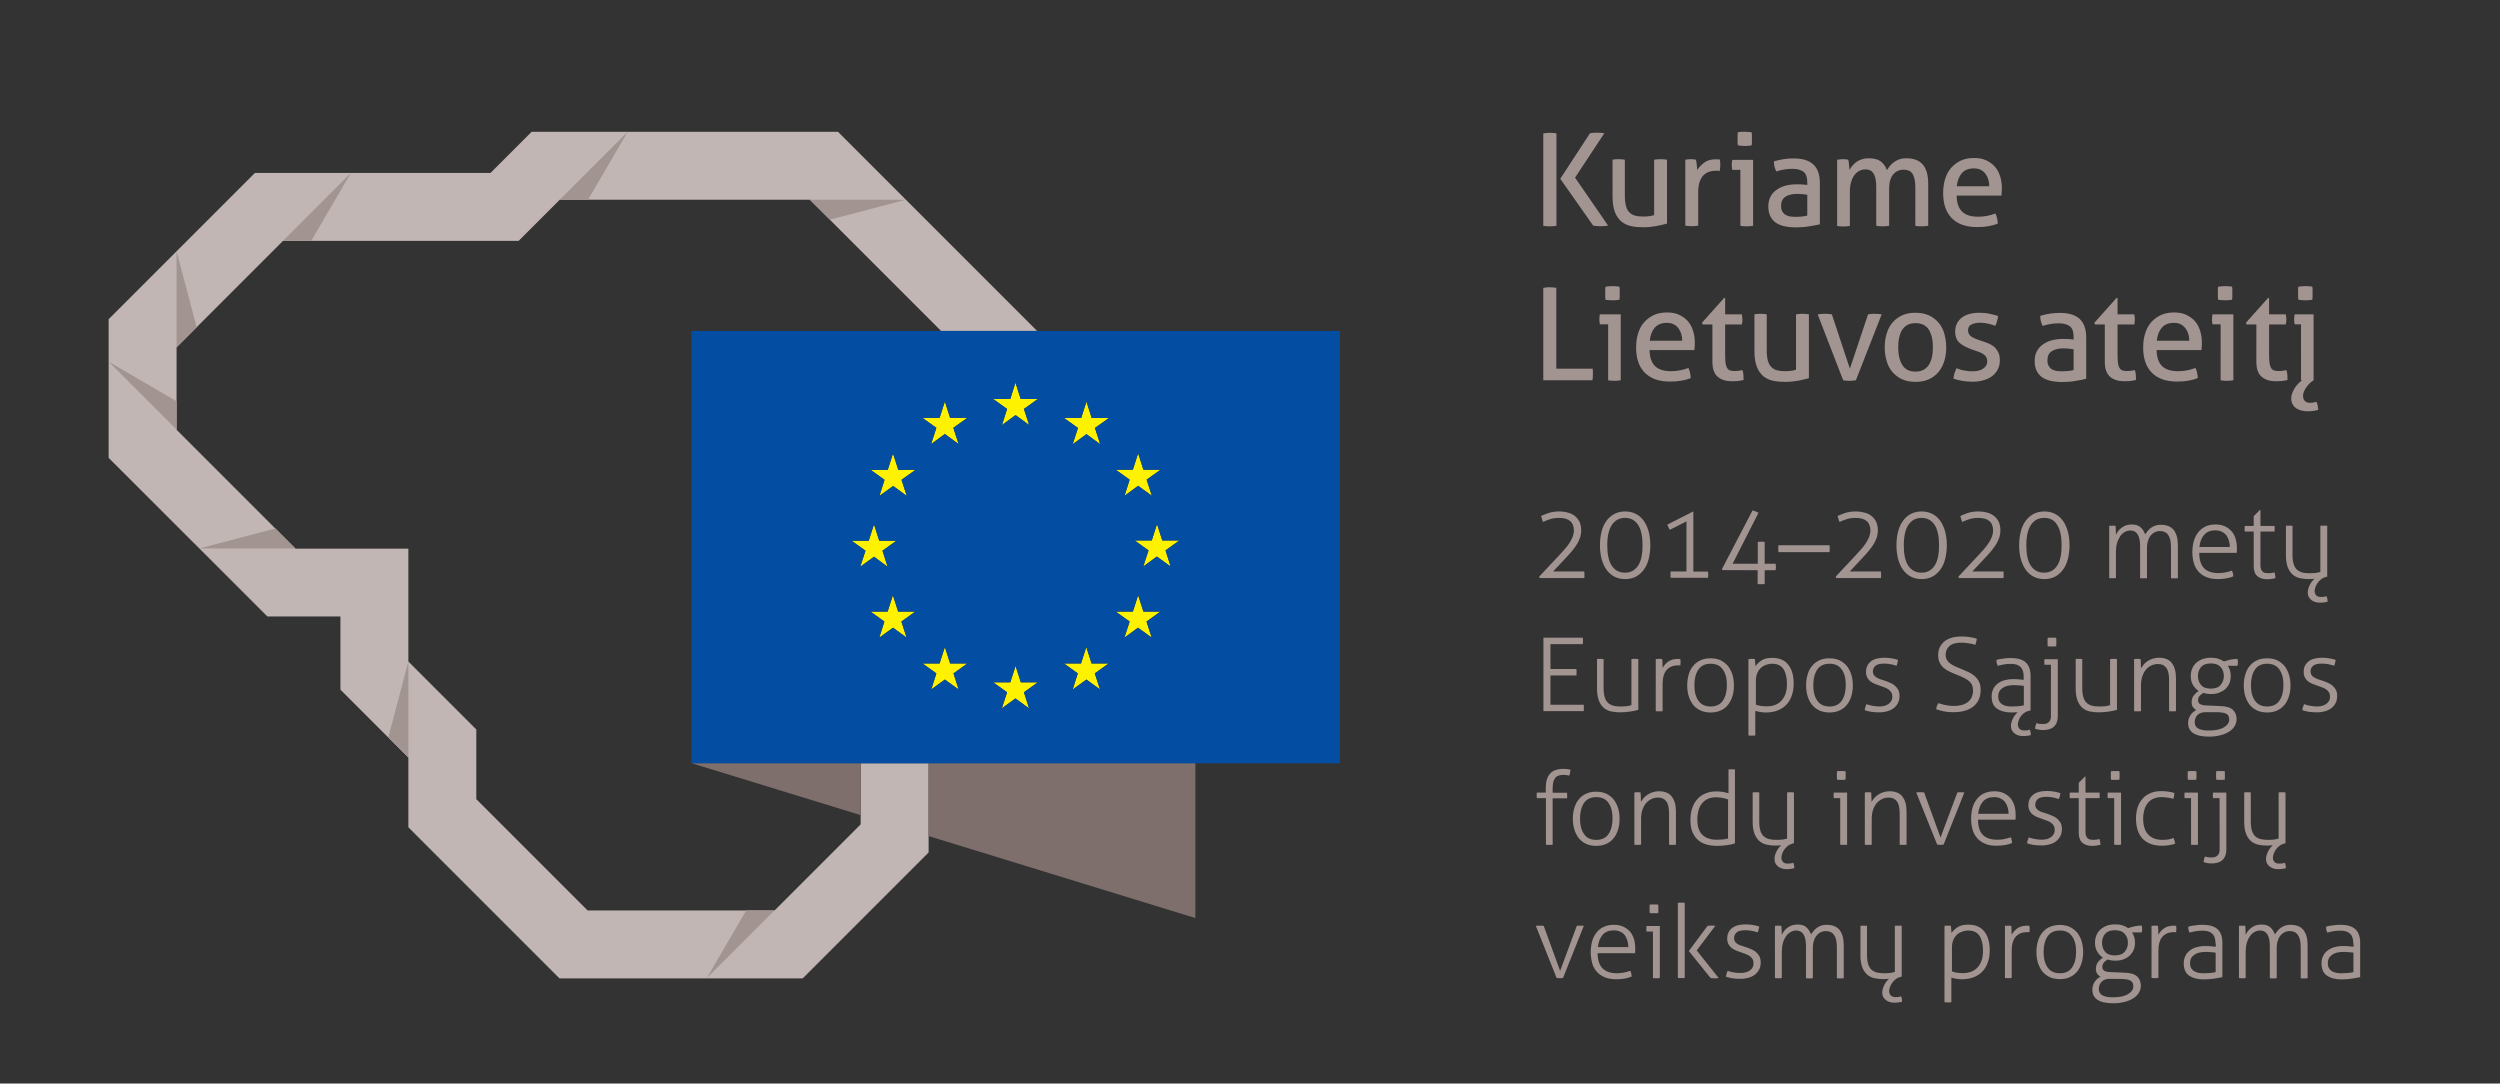
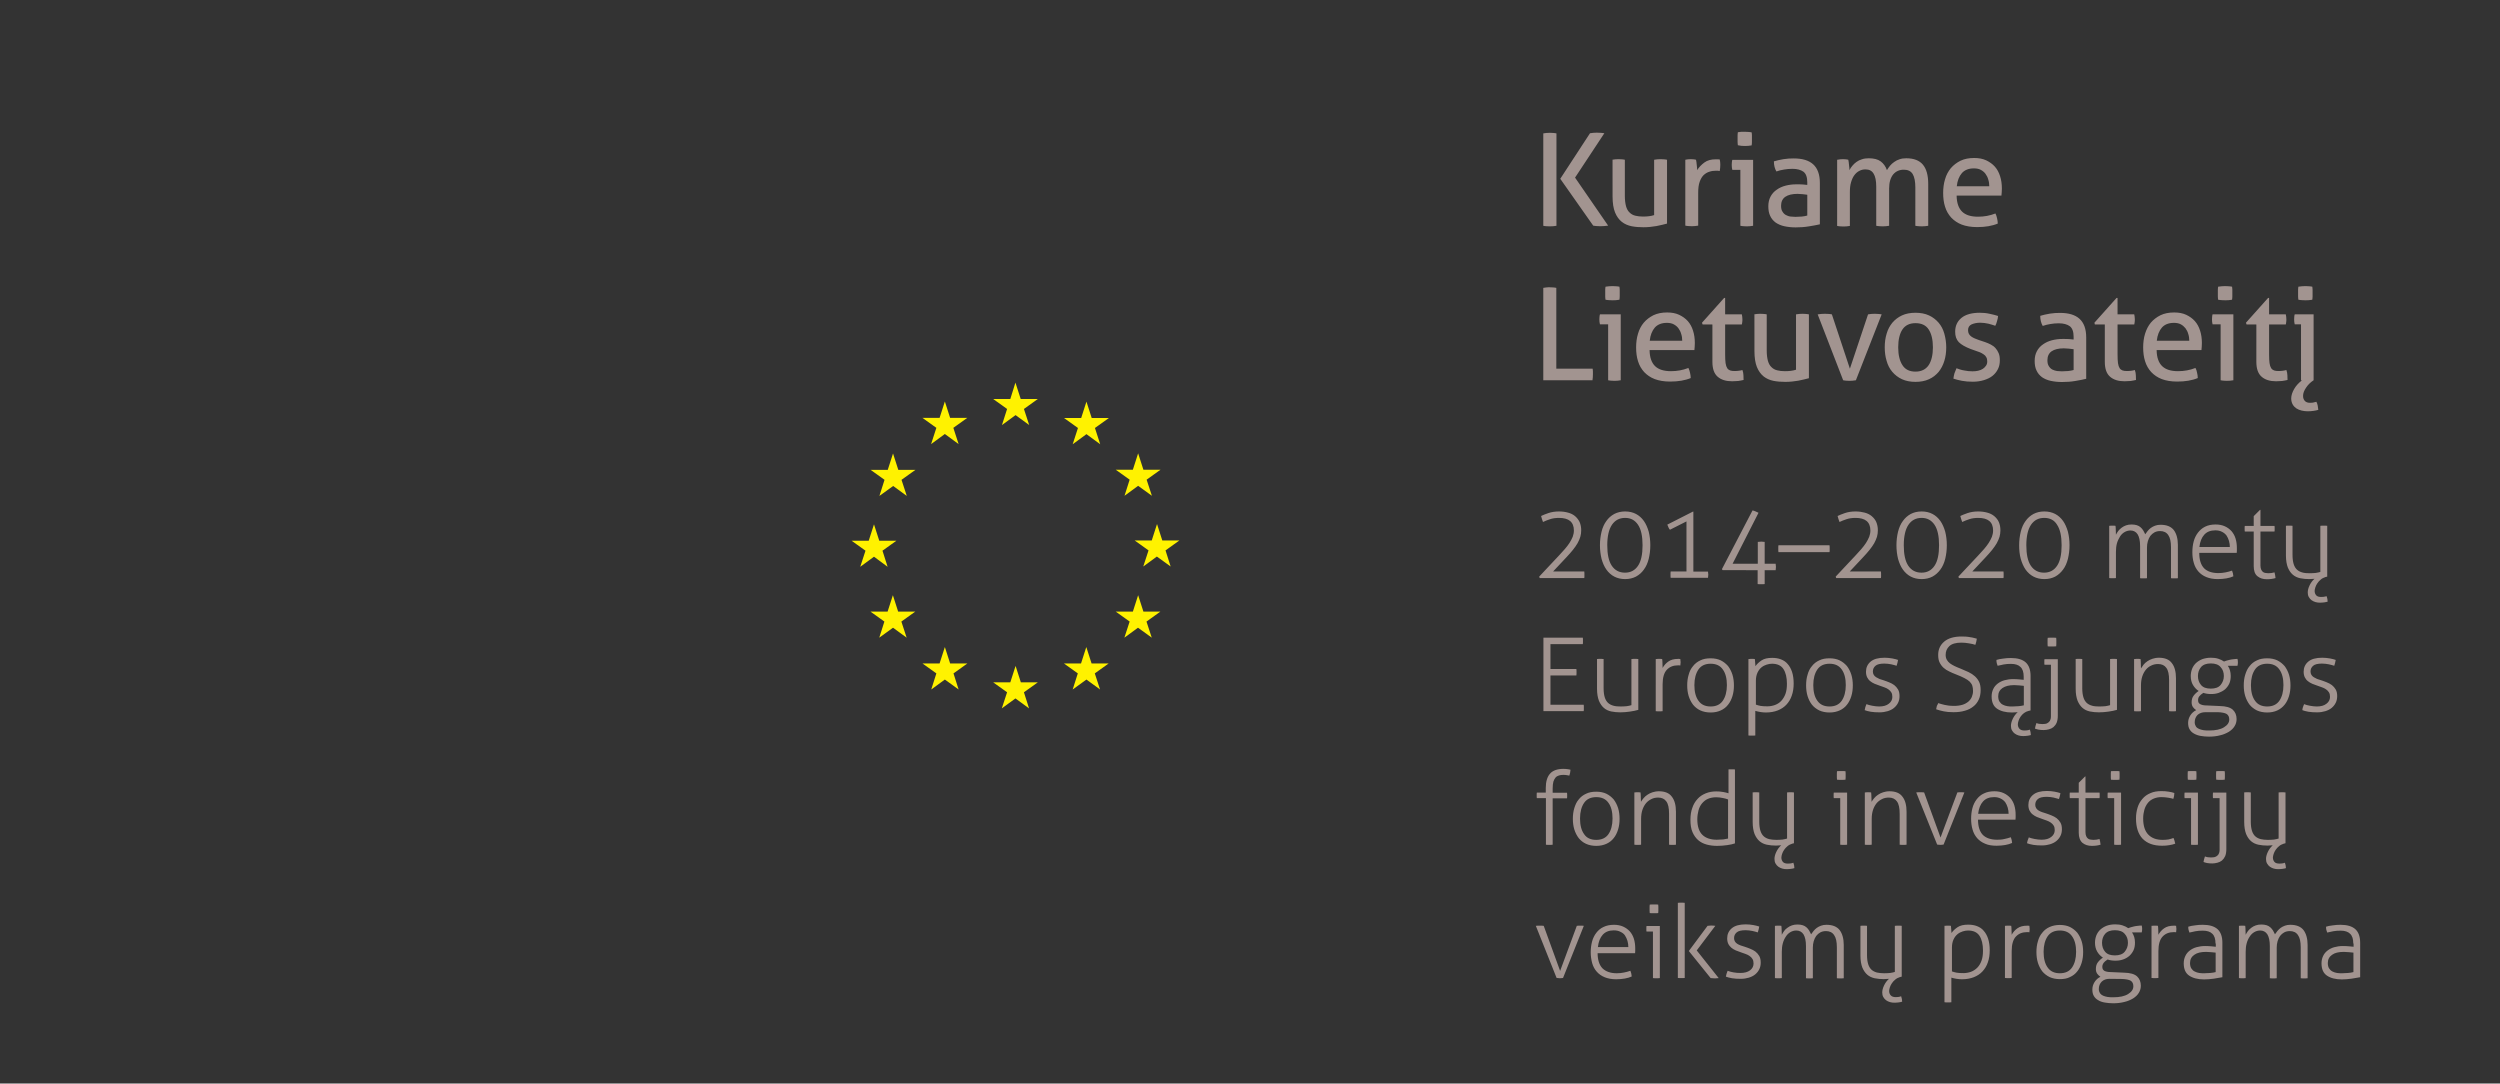
<svg xmlns="http://www.w3.org/2000/svg" version="1.1" id="Layer_1" x="0px" y="0px" viewBox="0 0 170.74 74" style="enable-background:new 0 0 170.74 74;" xml:space="preserve">
  <rect x="0" y="0" width="170.74" height="74" fill="#333333" stroke="none" />
  <style type="text/css">

	.st0{fill-rule:evenodd;clip-rule:evenodd;fill:#C1B6B3;}

	.st1{fill-rule:evenodd;clip-rule:evenodd;fill:#7E6F6C;}

	.st2{fill-rule:evenodd;clip-rule:evenodd;fill:#A29490;}

	.st3{fill-rule:evenodd;clip-rule:evenodd;fill:#FFF200;}

	.st4{fill-rule:evenodd;clip-rule:evenodd;fill:#034EA2;}

	.st5{fill:#A29490;}

</style>
  <g>
-     <path class="st0" d="M17.41,11.81H33.5L36.31,9h20.92l13.6,13.6h-6.56l-8.96-8.96H38.23l-2.81,2.81H19.33l-7.27,7.27v5.63    l8.12,8.12h7.71l0,7.71l4.64,4.64v4.76c2.53,2.53,5.07,5.07,7.6,7.6H52.9l5.88-5.88v-4.17h4.64v6.09l-8.6,8.6H38.21    c-3.44-3.44-6.88-6.88-10.32-10.32v-4.76l-4.64-4.64V42.1h-4.99L7.42,31.27V21.8L17.41,11.81L17.41,11.81z" />
-     <path class="st1" d="M81.64,52.12V62.7l-18.22-5.6v-4.98H81.64L81.64,52.12z M58.78,55.67l-11.56-3.55h11.56V55.67L58.78,55.67z" />
-     <path class="st2" d="M52.9,62.17l-4.64,4.64l2.71-4.64H52.9L52.9,62.17z M55.31,13.64h6.56L56.68,15L55.31,13.64L55.31,13.64z     M20.18,37.46h-6.56l5.19-1.37L20.18,37.46L20.18,37.46z M12.06,23.72v-6.56l1.37,5.19L12.06,23.72L12.06,23.72z M27.89,51.73    v-6.56l-1.37,5.19L27.89,51.73L27.89,51.73z M38.23,13.64L42.87,9l-2.71,4.64H38.23L38.23,13.64z M19.33,16.44l4.64-4.64    l-2.71,4.64H19.33L19.33,16.44z M12.06,29.34l-4.64-4.64l4.64,2.71V29.34L12.06,29.34z" />
    <path class="st3" d="M68.43,29.03l0.93-0.68l0.93,0.68l-0.36-1.1l0.95-0.68h-1.17l-0.36-1.12L69,27.25l-1.17,0l0.95,0.68    L68.43,29.03L68.43,29.03z M63.59,30.33l0.94-0.69l0.94,0.69l-0.36-1.11l0.95-0.68h-1.17l-0.36-1.12l-0.36,1.12h-1.17l0.95,0.68    L63.59,30.33L63.59,30.33z M60.99,30.97l-0.36,1.12l-1.17,0l0.95,0.68l-0.35,1.1l0.94-0.68l0.93,0.68l-0.36-1.1l0.95-0.68h-1.17    L60.99,30.97L60.99,30.97z M59.69,38.02l0.93,0.69l-0.35-1.1l0.95-0.68h-1.17l-0.36-1.12l-0.36,1.12l-1.17,0l0.95,0.68l-0.36,1.1    L59.69,38.02L59.69,38.02z M61.34,41.77l-0.36-1.12l-0.36,1.12l-1.17,0l0.95,0.68l-0.35,1.1l0.94-0.68l0.93,0.68l-0.36-1.1    l0.95-0.68H61.34L61.34,41.77z M64.89,45.31l-0.36-1.12l-0.36,1.12H63l0.95,0.68l-0.35,1.1l0.93-0.68l0.94,0.68l-0.35-1.1    l0.95-0.68H64.89L64.89,45.31z M69.72,46.6l-0.36-1.12L69,46.6h-1.17l0.95,0.68l-0.36,1.1l0.93-0.68l0.93,0.68l-0.35-1.1l0.95-0.68    H69.72L69.72,46.6z M74.55,45.31l-0.36-1.12l-0.36,1.12h-1.17l0.95,0.68l-0.35,1.1l0.94-0.68l0.93,0.68l-0.36-1.1l0.95-0.68H74.55    L74.55,45.31z M78.09,41.77l-0.36-1.12l-0.36,1.12l-1.17,0l0.95,0.68l-0.36,1.1l0.93-0.68l0.94,0.68l-0.36-1.1l0.95-0.68H78.09    L78.09,41.77z M80.55,36.91h-1.17l-0.36-1.12l-0.36,1.12h-1.17l0.95,0.68l-0.36,1.1l0.93-0.68l0.94,0.68l-0.35-1.1L80.55,36.91    L80.55,36.91z M76.8,33.86l0.93-0.68l0.94,0.68l-0.36-1.1l0.95-0.68h-1.17l-0.36-1.12l-0.36,1.12h-1.17l0.95,0.68L76.8,33.86    L76.8,33.86z M74.2,27.43l-0.36,1.12l-1.17,0l0.95,0.68l-0.36,1.11l0.94-0.69l0.94,0.69l-0.36-1.11l0.95-0.68h-1.17L74.2,27.43    L74.2,27.43z" />
-     <path class="st4" d="M47.22,22.6h44.29v29.53H47.22V22.6L47.22,22.6z M68.43,29.03l0.93-0.68l0.93,0.68l-0.36-1.1l0.95-0.68h-1.17    l-0.36-1.12L69,27.25l-1.17,0l0.95,0.68L68.43,29.03L68.43,29.03z M63.59,30.33l0.94-0.69l0.94,0.69l-0.36-1.11l0.95-0.68h-1.17    l-0.36-1.12l-0.36,1.12h-1.17l0.95,0.68L63.59,30.33L63.59,30.33z M60.99,30.97l-0.36,1.12l-1.17,0l0.95,0.68l-0.35,1.1l0.94-0.68    l0.93,0.68l-0.36-1.1l0.95-0.68h-1.17L60.99,30.97L60.99,30.97z M59.69,38.02l0.93,0.69l-0.35-1.1l0.95-0.68h-1.17l-0.36-1.12    l-0.36,1.12l-1.17,0l0.95,0.68l-0.36,1.1L59.69,38.02L59.69,38.02z M61.34,41.77l-0.36-1.12l-0.36,1.12l-1.17,0l0.95,0.68    l-0.35,1.1l0.94-0.68l0.93,0.68l-0.36-1.1l0.95-0.68H61.34L61.34,41.77z M64.89,45.31l-0.36-1.12l-0.36,1.12H63l0.95,0.68    l-0.35,1.1l0.93-0.68l0.94,0.68l-0.35-1.1l0.95-0.68H64.89L64.89,45.31z M69.72,46.6l-0.36-1.12L69,46.6h-1.17l0.95,0.68l-0.36,1.1    l0.93-0.68l0.93,0.68l-0.35-1.1l0.95-0.68H69.72L69.72,46.6z M74.55,45.31l-0.36-1.12l-0.36,1.12h-1.17l0.95,0.68l-0.35,1.1    l0.94-0.68l0.93,0.68l-0.36-1.1l0.95-0.68H74.55L74.55,45.31z M78.09,41.77l-0.36-1.12l-0.36,1.12l-1.17,0l0.95,0.68l-0.36,1.1    l0.93-0.68l0.94,0.68l-0.36-1.1l0.95-0.68H78.09L78.09,41.77z M80.55,36.91h-1.17l-0.36-1.12l-0.36,1.12h-1.17l0.95,0.68l-0.36,1.1    l0.93-0.68l0.94,0.68l-0.35-1.1L80.55,36.91L80.55,36.91z M76.8,33.86l0.93-0.68l0.94,0.68l-0.36-1.1l0.95-0.68h-1.17l-0.36-1.12    l-0.36,1.12h-1.17l0.95,0.68L76.8,33.86L76.8,33.86z M74.2,27.43l-0.36,1.12l-1.17,0l0.95,0.68l-0.36,1.11l0.94-0.69l0.94,0.69    l-0.36-1.11l0.95-0.68h-1.17L74.2,27.43L74.2,27.43z" />
    <path class="st5" d="M105.15,39.47l-0.03-0.09l1.36-1.45c0.14-0.15,0.27-0.29,0.39-0.43c0.12-0.14,0.23-0.28,0.32-0.42    c0.09-0.14,0.16-0.28,0.22-0.42c0.05-0.14,0.08-0.28,0.08-0.43c0-0.29-0.09-0.51-0.26-0.65c-0.17-0.14-0.42-0.21-0.75-0.21    c-0.24,0-0.45,0.03-0.62,0.09c-0.18,0.06-0.34,0.12-0.48,0.19c-0.02-0.06-0.05-0.13-0.07-0.2c-0.02-0.07-0.04-0.14-0.06-0.21    c0.13-0.06,0.29-0.13,0.5-0.2c0.21-0.07,0.45-0.11,0.72-0.11c0.23,0,0.44,0.03,0.62,0.08c0.19,0.05,0.35,0.13,0.48,0.24    c0.13,0.11,0.23,0.24,0.31,0.4c0.07,0.16,0.11,0.35,0.11,0.57c0,0.15-0.02,0.3-0.06,0.44c-0.04,0.14-0.11,0.29-0.19,0.44    c-0.09,0.15-0.19,0.3-0.32,0.46c-0.13,0.16-0.28,0.33-0.45,0.51l-0.9,0.96h2.13c0,0.04,0.01,0.08,0.01,0.12c0,0.04,0,0.08,0,0.13    c0,0.04,0,0.07,0,0.1c0,0.03-0.01,0.07-0.01,0.1H105.15L105.15,39.47z M109.27,37.24c0-0.34,0.04-0.64,0.11-0.93    c0.07-0.28,0.18-0.53,0.33-0.73c0.14-0.2,0.32-0.36,0.54-0.48c0.21-0.11,0.46-0.17,0.74-0.17c0.28,0,0.53,0.06,0.74,0.17    c0.21,0.11,0.39,0.27,0.54,0.48c0.14,0.2,0.25,0.45,0.33,0.73c0.07,0.28,0.11,0.59,0.11,0.93c0,0.33-0.04,0.64-0.11,0.93    c-0.07,0.28-0.18,0.53-0.33,0.73c-0.14,0.2-0.32,0.36-0.54,0.48c-0.21,0.11-0.46,0.17-0.74,0.17c-0.28,0-0.53-0.06-0.74-0.17    c-0.21-0.11-0.39-0.27-0.54-0.48s-0.25-0.45-0.33-0.73C109.31,37.88,109.27,37.57,109.27,37.24L109.27,37.24z M110.99,35.37    c-0.39,0-0.69,0.16-0.9,0.47s-0.32,0.78-0.32,1.4c0,0.62,0.1,1.09,0.31,1.4c0.21,0.31,0.51,0.47,0.9,0.47    c0.39,0,0.68-0.16,0.89-0.47c0.21-0.31,0.31-0.78,0.31-1.4c0-0.62-0.1-1.09-0.31-1.4S111.38,35.37,110.99,35.37L110.99,35.37z     M114.05,36.18c-0.04-0.05-0.08-0.1-0.1-0.16c-0.03-0.06-0.05-0.12-0.08-0.19l1.75-0.89h0.03v4.1h1c0,0.04,0.01,0.07,0.01,0.1    c0,0.03,0.01,0.06,0.01,0.1s0,0.07-0.01,0.11c0,0.03-0.01,0.07-0.01,0.11h-2.55c-0.01-0.04-0.01-0.1-0.01-0.2c0-0.05,0-0.09,0-0.14    s0.01-0.07,0.01-0.09h1.08v-3.42L114.05,36.18L114.05,36.18z M117.65,38.94l-0.05-0.07l2.09-4.01c0.06,0.01,0.12,0.03,0.19,0.06    s0.14,0.06,0.22,0.1l-1.77,3.48h1.72v-1.49c0.08-0.01,0.16-0.02,0.24-0.02c0.07,0,0.15,0.01,0.23,0.02v1.49h0.75    c0.01,0.08,0.02,0.15,0.02,0.22c0,0.07-0.01,0.15-0.02,0.22h-0.75v0.95c-0.04,0.01-0.08,0.01-0.12,0.01c-0.04,0-0.08,0-0.12,0    s-0.08,0-0.12,0c-0.04,0-0.08,0-0.12-0.01v-0.95H117.65L117.65,38.94z M124.95,37.25c0,0.03,0.01,0.07,0.01,0.11    c0,0.04,0,0.08,0,0.12c0,0.05,0,0.09,0,0.13c0,0.04-0.01,0.08-0.01,0.1h-3.49c0-0.03-0.01-0.07-0.01-0.12c0-0.04,0-0.09,0-0.12    c0-0.04,0-0.08,0-0.12c0-0.04,0.01-0.08,0.01-0.11H124.95L124.95,37.25z M125.4,39.47l-0.03-0.09l1.36-1.45    c0.14-0.15,0.27-0.29,0.39-0.43c0.12-0.14,0.23-0.28,0.32-0.42c0.09-0.14,0.16-0.28,0.22-0.42c0.05-0.14,0.08-0.28,0.08-0.43    c0-0.29-0.09-0.51-0.26-0.65c-0.17-0.14-0.42-0.21-0.75-0.21c-0.24,0-0.45,0.03-0.62,0.09c-0.18,0.06-0.34,0.12-0.48,0.19    c-0.02-0.06-0.05-0.13-0.07-0.2c-0.02-0.07-0.04-0.14-0.06-0.21c0.13-0.06,0.29-0.13,0.5-0.2c0.21-0.07,0.45-0.11,0.72-0.11    c0.23,0,0.44,0.03,0.63,0.08c0.19,0.05,0.35,0.13,0.48,0.24s0.24,0.24,0.31,0.4c0.07,0.16,0.11,0.35,0.11,0.57    c0,0.15-0.02,0.3-0.06,0.44c-0.04,0.14-0.11,0.29-0.19,0.44c-0.09,0.15-0.19,0.3-0.32,0.46c-0.13,0.16-0.28,0.33-0.45,0.51    l-0.9,0.96h2.13c0,0.04,0.01,0.08,0.01,0.12c0,0.04,0,0.08,0,0.13c0,0.04,0,0.07,0,0.1c0,0.03-0.01,0.07-0.01,0.1H125.4    L125.4,39.47z M129.52,37.24c0-0.34,0.04-0.64,0.11-0.93c0.07-0.28,0.18-0.53,0.33-0.73c0.14-0.2,0.32-0.36,0.54-0.48    c0.21-0.11,0.46-0.17,0.74-0.17c0.28,0,0.53,0.06,0.74,0.17c0.21,0.11,0.39,0.27,0.54,0.48c0.14,0.2,0.25,0.45,0.33,0.73    c0.07,0.28,0.11,0.59,0.11,0.93c0,0.33-0.04,0.64-0.11,0.93c-0.07,0.28-0.18,0.53-0.33,0.73s-0.32,0.36-0.54,0.48    c-0.21,0.11-0.46,0.17-0.74,0.17c-0.28,0-0.53-0.06-0.74-0.17c-0.21-0.11-0.39-0.27-0.54-0.48s-0.25-0.45-0.33-0.73    C129.56,37.88,129.52,37.57,129.52,37.24L129.52,37.24z M131.24,35.37c-0.39,0-0.69,0.16-0.9,0.47s-0.32,0.78-0.32,1.4    c0,0.62,0.1,1.09,0.31,1.4c0.21,0.31,0.51,0.47,0.9,0.47c0.39,0,0.68-0.16,0.89-0.47c0.21-0.31,0.31-0.78,0.31-1.4    c0-0.62-0.1-1.09-0.31-1.4S131.62,35.37,131.24,35.37L131.24,35.37z M133.78,39.47l-0.03-0.09l1.36-1.45    c0.14-0.15,0.27-0.29,0.39-0.43c0.12-0.14,0.23-0.28,0.32-0.42c0.09-0.14,0.16-0.28,0.22-0.42c0.05-0.14,0.08-0.28,0.08-0.43    c0-0.29-0.09-0.51-0.26-0.65c-0.17-0.14-0.42-0.21-0.75-0.21c-0.24,0-0.45,0.03-0.62,0.09c-0.18,0.06-0.34,0.12-0.48,0.19    c-0.02-0.06-0.05-0.13-0.07-0.2c-0.02-0.07-0.04-0.14-0.06-0.21c0.13-0.06,0.29-0.13,0.5-0.2c0.21-0.07,0.45-0.11,0.72-0.11    c0.23,0,0.44,0.03,0.62,0.08c0.19,0.05,0.35,0.13,0.48,0.24c0.13,0.11,0.24,0.24,0.31,0.4c0.07,0.16,0.11,0.35,0.11,0.57    c0,0.15-0.02,0.3-0.06,0.44c-0.04,0.14-0.11,0.29-0.19,0.44c-0.09,0.15-0.19,0.3-0.32,0.46c-0.13,0.16-0.28,0.33-0.45,0.51    l-0.9,0.96h2.13c0,0.04,0.01,0.08,0.01,0.12c0,0.04,0,0.08,0,0.13c0,0.04,0,0.07,0,0.1c0,0.03-0.01,0.07-0.01,0.1H133.78    L133.78,39.47z M137.9,37.24c0-0.34,0.04-0.64,0.11-0.93c0.07-0.28,0.18-0.53,0.33-0.73c0.14-0.2,0.32-0.36,0.54-0.48    c0.21-0.11,0.46-0.17,0.74-0.17c0.28,0,0.53,0.06,0.74,0.17c0.21,0.11,0.39,0.27,0.54,0.48c0.14,0.2,0.25,0.45,0.33,0.73    c0.07,0.28,0.11,0.59,0.11,0.93c0,0.33-0.04,0.64-0.11,0.93c-0.07,0.28-0.18,0.53-0.33,0.73s-0.32,0.36-0.54,0.48    c-0.21,0.11-0.46,0.17-0.74,0.17c-0.28,0-0.53-0.06-0.74-0.17c-0.21-0.11-0.39-0.27-0.54-0.48c-0.14-0.2-0.25-0.45-0.33-0.73    C137.93,37.88,137.9,37.57,137.9,37.24L137.9,37.24z M139.61,35.37c-0.39,0-0.69,0.16-0.9,0.47c-0.21,0.31-0.32,0.78-0.32,1.4    c0,0.62,0.1,1.09,0.31,1.4c0.21,0.31,0.51,0.47,0.9,0.47c0.39,0,0.68-0.16,0.89-0.47c0.21-0.31,0.31-0.78,0.31-1.4    c0-0.62-0.1-1.09-0.31-1.4C140.3,35.52,140,35.37,139.61,35.37L139.61,35.37z M144.07,35.91c0.04,0,0.07-0.01,0.11-0.01    s0.07,0,0.1,0c0.04,0,0.07,0,0.1,0s0.07,0.01,0.1,0.01c0.01,0.08,0.02,0.18,0.02,0.3c0,0.12,0.01,0.22,0.01,0.31    c0.04-0.09,0.1-0.17,0.16-0.26c0.07-0.08,0.14-0.16,0.23-0.22c0.09-0.07,0.19-0.12,0.3-0.16c0.11-0.04,0.24-0.06,0.39-0.06    c0.13,0,0.25,0.02,0.35,0.05c0.1,0.03,0.18,0.08,0.25,0.14c0.07,0.06,0.13,0.13,0.18,0.21c0.05,0.08,0.09,0.17,0.14,0.27    c0.05-0.07,0.11-0.15,0.17-0.23c0.06-0.08,0.14-0.15,0.22-0.21c0.08-0.06,0.18-0.11,0.29-0.15c0.11-0.04,0.23-0.06,0.37-0.06    c0.41,0,0.71,0.12,0.9,0.36c0.18,0.24,0.28,0.58,0.28,1.02v2.27c-0.03,0-0.07,0.01-0.12,0.01c-0.05,0-0.09,0-0.12,0    c-0.02,0-0.06,0-0.11,0c-0.05,0-0.09-0.01-0.12-0.01v-2.11c0-0.38-0.06-0.66-0.19-0.84c-0.12-0.18-0.31-0.27-0.55-0.27    c-0.15,0-0.28,0.03-0.39,0.09c-0.11,0.06-0.2,0.14-0.28,0.24c-0.07,0.1-0.13,0.22-0.17,0.36c-0.04,0.14-0.06,0.28-0.06,0.44v2.09    c-0.03,0-0.07,0.01-0.12,0.01c-0.05,0-0.09,0-0.12,0c-0.02,0-0.06,0-0.11,0c-0.05,0-0.09-0.01-0.12-0.01v-2.2    c0-0.36-0.06-0.62-0.17-0.8c-0.11-0.17-0.28-0.26-0.49-0.26c-0.14,0-0.28,0.04-0.4,0.11c-0.12,0.07-0.23,0.17-0.31,0.3    s-0.16,0.29-0.21,0.46c-0.05,0.18-0.07,0.38-0.07,0.59v1.79c-0.03,0-0.07,0.01-0.11,0.01c-0.05,0-0.09,0-0.12,0    c-0.02,0-0.06,0-0.11,0c-0.05,0-0.09-0.01-0.12-0.01V35.91L144.07,35.91z M150.2,37.76c0,0.47,0.11,0.82,0.33,1.05    c0.22,0.22,0.55,0.33,0.98,0.33c0.18,0,0.34-0.02,0.49-0.05c0.15-0.03,0.3-0.07,0.44-0.12c0.02,0.05,0.04,0.11,0.06,0.19    c0.01,0.07,0.02,0.14,0.03,0.2c-0.13,0.06-0.29,0.11-0.47,0.14c-0.18,0.03-0.38,0.05-0.59,0.05c-0.31,0-0.57-0.05-0.79-0.14    c-0.22-0.09-0.4-0.22-0.54-0.38c-0.14-0.16-0.25-0.36-0.31-0.58c-0.07-0.23-0.1-0.47-0.1-0.74c0-0.26,0.03-0.51,0.09-0.73    c0.06-0.23,0.16-0.43,0.29-0.6c0.13-0.17,0.29-0.31,0.49-0.41c0.2-0.1,0.44-0.15,0.72-0.15c0.23,0,0.44,0.04,0.62,0.12    c0.18,0.08,0.33,0.19,0.46,0.33c0.12,0.14,0.22,0.31,0.28,0.51c0.06,0.2,0.09,0.41,0.09,0.65c0,0.04,0,0.09,0,0.16    c0,0.07-0.01,0.12-0.01,0.17H150.2L150.2,37.76z M152.29,37.37c0-0.14-0.02-0.29-0.06-0.43c-0.04-0.14-0.1-0.26-0.17-0.37    c-0.08-0.1-0.18-0.19-0.31-0.25c-0.13-0.07-0.28-0.1-0.45-0.1c-0.33,0-0.58,0.1-0.76,0.3c-0.18,0.2-0.29,0.48-0.33,0.84H152.29    L152.29,37.37z M153.92,36.3h-0.61c0-0.02-0.01-0.05-0.01-0.09c0-0.04,0-0.07,0-0.11c0-0.04,0-0.07,0-0.1    c0-0.03,0.01-0.06,0.01-0.08h0.61v-0.67l0.43-0.43h0.03v1.1h0.96c0,0.02,0.01,0.05,0.01,0.08c0,0.03,0,0.07,0,0.1    c0,0.04,0,0.07,0,0.11c0,0.04-0.01,0.07-0.01,0.09h-0.96v2.32c0,0.12,0.02,0.21,0.05,0.28c0.03,0.07,0.07,0.12,0.12,0.16    c0.05,0.04,0.1,0.06,0.17,0.07s0.13,0.02,0.19,0.02c0.16,0,0.3-0.02,0.43-0.06c0.03,0.12,0.06,0.25,0.07,0.39    c-0.17,0.05-0.36,0.08-0.59,0.08c-0.27,0-0.48-0.07-0.65-0.21c-0.17-0.14-0.25-0.37-0.25-0.69V36.3L153.92,36.3z M156.1,35.91    c0.03,0,0.07-0.01,0.12-0.01c0.05,0,0.09,0,0.11,0c0.03,0,0.07,0,0.12,0c0.05,0,0.09,0.01,0.12,0.01v2c0,0.25,0.03,0.46,0.08,0.62    c0.05,0.16,0.13,0.29,0.23,0.38c0.1,0.09,0.22,0.15,0.37,0.19c0.14,0.04,0.31,0.05,0.49,0.05c0.15,0,0.29-0.01,0.41-0.02    c0.12-0.02,0.23-0.04,0.32-0.07v-3.15c0.03,0,0.07-0.01,0.12-0.01s0.09,0,0.11,0c0.03,0,0.07,0,0.12,0c0.05,0,0.09,0.01,0.12,0.01    v3.47l-0.12,0.03c-0.12,0.04-0.23,0.09-0.32,0.17c-0.09,0.07-0.17,0.16-0.23,0.25c-0.06,0.09-0.11,0.18-0.14,0.28    c-0.03,0.1-0.05,0.18-0.05,0.25c0,0.12,0.04,0.22,0.11,0.3c0.07,0.08,0.19,0.11,0.34,0.11c0.05,0,0.11,0,0.17-0.01    c0.06-0.01,0.13-0.02,0.2-0.04c0.02,0.06,0.04,0.12,0.05,0.18c0.01,0.07,0.02,0.13,0.02,0.19c-0.07,0.02-0.15,0.04-0.24,0.05    c-0.09,0.01-0.18,0.02-0.28,0.02c-0.11,0-0.21-0.01-0.31-0.04c-0.1-0.03-0.19-0.07-0.27-0.13c-0.08-0.06-0.14-0.13-0.19-0.22    c-0.05-0.09-0.07-0.19-0.07-0.31c0-0.14,0.04-0.3,0.12-0.47c0.08-0.17,0.19-0.33,0.34-0.46c-0.12,0.01-0.24,0.02-0.36,0.02    c-0.22,0-0.42-0.02-0.62-0.06c-0.19-0.04-0.36-0.12-0.5-0.24c-0.14-0.12-0.25-0.28-0.34-0.49c-0.08-0.21-0.13-0.48-0.13-0.82V35.91    L156.1,35.91z M105.41,43.55h2.69c0,0.03,0.01,0.06,0.01,0.1c0,0.04,0,0.08,0,0.11c0,0.03,0,0.07,0,0.12    c0,0.04-0.01,0.08-0.01,0.11h-2.21v1.7h1.77c0,0.03,0.01,0.06,0.01,0.1c0,0.04,0,0.08,0,0.12c0,0.03,0,0.07,0,0.11    c0,0.04-0.01,0.08-0.01,0.11h-1.77v2h2.27c0,0.03,0.01,0.06,0.01,0.1c0,0.04,0,0.08,0,0.12c0,0.03,0,0.07,0,0.11    c0,0.04-0.01,0.08-0.01,0.11h-2.75V43.55L105.41,43.55z M109.06,45.01c0.03,0,0.07-0.01,0.12-0.01c0.05,0,0.09,0,0.11,0    c0.03,0,0.07,0,0.11,0c0.05,0,0.09,0.01,0.12,0.01v2c0,0.25,0.03,0.46,0.08,0.62c0.05,0.16,0.13,0.29,0.23,0.38    c0.1,0.09,0.22,0.15,0.37,0.19c0.14,0.04,0.31,0.05,0.49,0.05c0.15,0,0.29-0.01,0.41-0.02c0.12-0.02,0.23-0.04,0.32-0.07v-3.15    c0.03,0,0.07-0.01,0.12-0.01c0.05,0,0.09,0,0.11,0c0.03,0,0.07,0,0.12,0c0.05,0,0.09,0.01,0.12,0.01v3.47    c-0.17,0.05-0.36,0.09-0.58,0.12c-0.21,0.03-0.43,0.05-0.65,0.05c-0.22,0-0.42-0.02-0.62-0.06c-0.19-0.04-0.36-0.12-0.5-0.24    c-0.14-0.12-0.25-0.28-0.34-0.49c-0.08-0.21-0.13-0.48-0.13-0.82V45.01L109.06,45.01z M113.11,45.01c0.04,0,0.07-0.01,0.11-0.01    c0.03,0,0.07,0,0.1,0c0.04,0,0.07,0,0.1,0c0.03,0,0.07,0.01,0.1,0.01c0.01,0.08,0.02,0.18,0.02,0.3c0,0.11,0.01,0.22,0.01,0.31    c0.09-0.17,0.22-0.32,0.39-0.44c0.17-0.12,0.39-0.18,0.66-0.18c0.02,0,0.05,0,0.07,0c0.03,0,0.05,0,0.09,0.01    c0.01,0.08,0.02,0.15,0.02,0.22c0,0.07-0.01,0.15-0.02,0.22c-0.04,0-0.07-0.01-0.09-0.01c-0.02,0-0.04,0-0.07,0    c-0.32,0-0.57,0.1-0.76,0.3s-0.29,0.53-0.29,1v1.83c-0.03,0-0.07,0.01-0.12,0.01c-0.05,0-0.09,0-0.12,0c-0.02,0-0.06,0-0.11,0    c-0.05,0-0.09-0.01-0.12-0.01V45.01L113.11,45.01z M116.83,48.25c0.37,0,0.65-0.13,0.83-0.39c0.18-0.26,0.28-0.62,0.28-1.07    c0-0.45-0.09-0.81-0.28-1.07c-0.18-0.26-0.46-0.39-0.83-0.39c-0.37,0-0.65,0.13-0.83,0.39c-0.18,0.26-0.28,0.62-0.28,1.07    c0,0.45,0.09,0.81,0.28,1.07C116.18,48.12,116.46,48.25,116.83,48.25L116.83,48.25z M116.83,48.66c-0.27,0-0.5-0.05-0.7-0.14    s-0.37-0.23-0.5-0.39c-0.13-0.17-0.23-0.37-0.3-0.59c-0.07-0.23-0.1-0.47-0.1-0.73s0.03-0.51,0.1-0.73    c0.06-0.23,0.16-0.43,0.3-0.59c0.13-0.17,0.3-0.3,0.5-0.39c0.2-0.1,0.43-0.14,0.7-0.14c0.27,0,0.5,0.05,0.69,0.14    c0.2,0.1,0.36,0.23,0.5,0.39c0.13,0.17,0.23,0.37,0.3,0.59c0.07,0.23,0.1,0.47,0.1,0.73s-0.03,0.5-0.1,0.73    c-0.07,0.23-0.17,0.43-0.3,0.59c-0.13,0.17-0.3,0.3-0.5,0.39C117.33,48.61,117.1,48.66,116.83,48.66L116.83,48.66z M119.45,45.01    c0.03,0,0.06-0.01,0.1-0.01c0.04,0,0.08,0,0.1,0c0.03,0,0.06,0,0.1,0c0.04,0,0.08,0.01,0.1,0.01l0.04,0.49    c0.1-0.15,0.24-0.28,0.42-0.4c0.18-0.12,0.42-0.17,0.72-0.17c0.22,0,0.42,0.03,0.6,0.1c0.18,0.07,0.34,0.17,0.46,0.32    c0.13,0.14,0.23,0.33,0.3,0.54c0.07,0.22,0.11,0.48,0.11,0.79c0,0.31-0.04,0.58-0.13,0.83c-0.08,0.24-0.21,0.45-0.37,0.62    c-0.16,0.17-0.36,0.3-0.59,0.39c-0.23,0.09-0.5,0.14-0.81,0.14c-0.11,0-0.23-0.01-0.36-0.03c-0.13-0.02-0.25-0.05-0.36-0.08v1.68    c-0.03,0-0.07,0.01-0.12,0.01c-0.05,0-0.09,0-0.11,0c-0.03,0-0.07,0-0.12,0c-0.05,0-0.09-0.01-0.12-0.01V45.01L119.45,45.01z     M119.91,48.12c0.11,0.04,0.22,0.07,0.33,0.09c0.11,0.02,0.27,0.03,0.46,0.03c0.18,0,0.35-0.03,0.52-0.09    c0.16-0.06,0.31-0.15,0.43-0.28c0.12-0.13,0.22-0.29,0.29-0.48c0.07-0.19,0.1-0.42,0.1-0.69c0-0.43-0.08-0.76-0.24-1.01    c-0.16-0.24-0.42-0.36-0.78-0.36c-0.11,0-0.23,0.02-0.36,0.06c-0.13,0.04-0.25,0.1-0.36,0.19c-0.11,0.09-0.2,0.21-0.27,0.36    c-0.07,0.15-0.11,0.33-0.11,0.56V48.12L119.91,48.12z M124.95,48.25c0.37,0,0.65-0.13,0.83-0.39c0.18-0.26,0.28-0.62,0.28-1.07    c0-0.45-0.09-0.81-0.28-1.07c-0.18-0.26-0.46-0.39-0.83-0.39c-0.37,0-0.65,0.13-0.83,0.39c-0.18,0.26-0.28,0.62-0.28,1.07    c0,0.45,0.09,0.81,0.28,1.07C124.3,48.12,124.58,48.25,124.95,48.25L124.95,48.25z M124.95,48.66c-0.27,0-0.5-0.05-0.7-0.14    c-0.2-0.1-0.37-0.23-0.5-0.39s-0.23-0.37-0.3-0.59c-0.07-0.23-0.1-0.47-0.1-0.73s0.03-0.51,0.1-0.73c0.06-0.23,0.16-0.43,0.3-0.59    c0.13-0.17,0.3-0.3,0.5-0.39c0.2-0.1,0.43-0.14,0.7-0.14c0.27,0,0.5,0.05,0.69,0.14c0.2,0.1,0.36,0.23,0.5,0.39    c0.13,0.17,0.23,0.37,0.3,0.59c0.07,0.23,0.1,0.47,0.1,0.73s-0.03,0.5-0.1,0.73c-0.07,0.23-0.17,0.43-0.3,0.59    c-0.13,0.17-0.3,0.3-0.5,0.39S125.22,48.66,124.95,48.66L124.95,48.66z M127.47,48.09c0.1,0.04,0.23,0.08,0.4,0.11    c0.16,0.03,0.32,0.05,0.47,0.05c0.28,0,0.5-0.06,0.66-0.19c0.16-0.12,0.24-0.28,0.24-0.46c0-0.13-0.02-0.23-0.07-0.31    c-0.05-0.08-0.11-0.15-0.2-0.21c-0.08-0.06-0.17-0.1-0.28-0.14c-0.1-0.04-0.21-0.07-0.31-0.11c-0.12-0.04-0.23-0.08-0.35-0.13    c-0.11-0.05-0.22-0.11-0.3-0.18c-0.09-0.07-0.16-0.16-0.21-0.26c-0.05-0.1-0.08-0.23-0.08-0.38c0-0.28,0.1-0.51,0.31-0.69    c0.21-0.18,0.53-0.27,0.96-0.27c0.18,0,0.36,0.02,0.53,0.05c0.17,0.03,0.3,0.07,0.39,0.1c-0.02,0.14-0.06,0.27-0.1,0.4    c-0.1-0.03-0.22-0.07-0.37-0.1c-0.15-0.03-0.31-0.05-0.47-0.05c-0.28,0-0.49,0.05-0.6,0.15c-0.12,0.1-0.18,0.23-0.18,0.39    c0,0.09,0.02,0.16,0.06,0.23c0.04,0.06,0.09,0.12,0.16,0.16c0.07,0.04,0.14,0.08,0.23,0.12c0.09,0.03,0.18,0.06,0.28,0.09    c0.13,0.04,0.25,0.09,0.38,0.14c0.13,0.05,0.24,0.11,0.35,0.19c0.1,0.08,0.19,0.18,0.26,0.3c0.07,0.12,0.1,0.27,0.1,0.45    c0,0.17-0.03,0.32-0.1,0.46c-0.07,0.14-0.16,0.25-0.28,0.35c-0.12,0.1-0.27,0.17-0.43,0.22c-0.17,0.05-0.35,0.08-0.55,0.08    c-0.22,0-0.42-0.01-0.6-0.04c-0.17-0.03-0.32-0.07-0.42-0.11C127.37,48.36,127.41,48.23,127.47,48.09L127.47,48.09z M132.37,48.02    c0.07,0.02,0.13,0.04,0.2,0.06c0.07,0.02,0.15,0.04,0.23,0.06s0.18,0.03,0.29,0.05c0.11,0.01,0.23,0.02,0.37,0.02    c0.22,0,0.42-0.03,0.58-0.08c0.16-0.05,0.29-0.13,0.4-0.22c0.1-0.09,0.18-0.2,0.23-0.32c0.05-0.12,0.08-0.26,0.08-0.4    c0-0.14-0.02-0.26-0.05-0.36c-0.03-0.1-0.1-0.19-0.18-0.28c-0.09-0.08-0.2-0.16-0.36-0.24c-0.15-0.08-0.34-0.16-0.57-0.25    c-0.16-0.06-0.32-0.13-0.46-0.2c-0.15-0.07-0.28-0.15-0.39-0.25c-0.11-0.1-0.2-0.22-0.27-0.36s-0.1-0.31-0.1-0.52    c0-0.38,0.14-0.68,0.41-0.91c0.27-0.23,0.67-0.35,1.19-0.35c0.1,0,0.21,0,0.31,0.01c0.1,0.01,0.2,0.02,0.29,0.04    c0.09,0.01,0.17,0.03,0.25,0.05c0.08,0.02,0.14,0.04,0.19,0.05c-0.01,0.07-0.02,0.14-0.04,0.21c-0.02,0.07-0.04,0.14-0.06,0.21    c-0.11-0.04-0.25-0.07-0.43-0.1c-0.17-0.03-0.35-0.05-0.52-0.05c-0.39,0-0.66,0.08-0.83,0.24c-0.17,0.16-0.25,0.36-0.25,0.6    c0,0.13,0.03,0.24,0.08,0.33c0.05,0.09,0.12,0.17,0.21,0.24c0.09,0.07,0.2,0.13,0.32,0.19c0.13,0.06,0.26,0.12,0.4,0.17    c0.2,0.08,0.38,0.16,0.55,0.24c0.17,0.08,0.32,0.18,0.44,0.29c0.12,0.11,0.22,0.24,0.29,0.39c0.07,0.15,0.1,0.33,0.1,0.55    c0,0.24-0.04,0.46-0.13,0.65c-0.09,0.19-0.21,0.35-0.37,0.47c-0.16,0.13-0.35,0.23-0.58,0.29c-0.23,0.07-0.48,0.1-0.77,0.1    c-0.27,0-0.5-0.02-0.68-0.06c-0.18-0.04-0.35-0.08-0.51-0.14c0.01-0.07,0.03-0.15,0.05-0.23    C132.32,48.15,132.35,48.08,132.37,48.02L132.37,48.02z M138.21,46.22c0-0.31-0.07-0.53-0.22-0.67c-0.14-0.14-0.36-0.21-0.64-0.21    c-0.19,0-0.36,0.01-0.51,0.04c-0.15,0.03-0.29,0.06-0.41,0.09c-0.02-0.04-0.04-0.1-0.06-0.18c-0.02-0.08-0.02-0.15-0.02-0.22    c0.12-0.04,0.27-0.07,0.45-0.09c0.18-0.03,0.36-0.04,0.54-0.04c0.45,0,0.79,0.1,1.01,0.3c0.22,0.2,0.33,0.51,0.33,0.93v2.35    l-0.13,0.03c-0.12,0.03-0.23,0.08-0.32,0.15c-0.09,0.07-0.17,0.15-0.23,0.24c-0.06,0.09-0.11,0.18-0.14,0.28    c-0.03,0.1-0.05,0.18-0.05,0.25c0,0.12,0.04,0.22,0.11,0.3c0.07,0.08,0.19,0.12,0.34,0.12c0.05,0,0.11,0,0.17-0.01    c0.06-0.01,0.13-0.02,0.2-0.05c0.02,0.06,0.04,0.12,0.05,0.19c0.01,0.07,0.02,0.13,0.02,0.18c-0.07,0.02-0.15,0.04-0.24,0.05    c-0.09,0.01-0.18,0.02-0.28,0.02c-0.11,0-0.21-0.01-0.31-0.04c-0.1-0.03-0.19-0.07-0.27-0.13c-0.08-0.06-0.14-0.13-0.19-0.22    s-0.07-0.19-0.07-0.31c0-0.14,0.04-0.3,0.12-0.47c0.08-0.17,0.19-0.33,0.34-0.46c-0.13,0.01-0.27,0.02-0.39,0.02    c-0.43,0-0.77-0.09-1.02-0.26c-0.25-0.17-0.37-0.45-0.37-0.84c0-0.19,0.04-0.35,0.11-0.5c0.07-0.15,0.17-0.27,0.3-0.37    c0.13-0.1,0.28-0.18,0.46-0.23c0.18-0.05,0.38-0.08,0.59-0.08c0.17,0,0.31,0.01,0.43,0.02c0.12,0.01,0.22,0.02,0.3,0.03V46.22    L138.21,46.22z M138.21,46.84c-0.08-0.01-0.18-0.02-0.3-0.03c-0.12-0.01-0.23-0.02-0.34-0.02c-0.35,0-0.62,0.07-0.81,0.2    c-0.19,0.13-0.29,0.32-0.29,0.56c0,0.15,0.03,0.28,0.09,0.37c0.06,0.09,0.13,0.16,0.23,0.21c0.09,0.05,0.2,0.08,0.31,0.1    s0.22,0.02,0.34,0.02c0.14,0,0.28-0.01,0.41-0.02c0.13-0.01,0.25-0.03,0.37-0.06V46.84L138.21,46.84z M140.08,45.4h-0.45    c0-0.02-0.01-0.05-0.01-0.08c0-0.03,0-0.07,0-0.1c0-0.04,0-0.07,0-0.11c0-0.04,0.01-0.07,0.01-0.09h0.91v3.86    c0,0.2-0.03,0.36-0.08,0.48s-0.13,0.22-0.22,0.3c-0.09,0.07-0.19,0.12-0.31,0.15c-0.12,0.03-0.23,0.05-0.35,0.05    c-0.14,0-0.26-0.01-0.36-0.03c-0.09-0.02-0.17-0.04-0.24-0.07c0.01-0.05,0.02-0.11,0.04-0.19c0.02-0.08,0.04-0.14,0.06-0.19    c0.11,0.05,0.24,0.07,0.4,0.07c0.05,0,0.1,0,0.17-0.01c0.07,0,0.13-0.02,0.19-0.06c0.06-0.03,0.11-0.08,0.16-0.15    c0.04-0.07,0.07-0.17,0.07-0.31V45.4L140.08,45.4z M139.85,44.14c0-0.04-0.01-0.09-0.01-0.15c0-0.06,0-0.11,0-0.15    c0-0.04,0-0.08,0-0.14c0-0.06,0.01-0.1,0.01-0.14c0.04,0,0.09-0.01,0.15-0.01c0.06,0,0.11,0,0.15,0c0.04,0,0.08,0,0.14,0    c0.06,0,0.1,0.01,0.14,0.01c0,0.04,0.01,0.08,0.01,0.14s0,0.1,0,0.14c0,0.04,0,0.09,0,0.15s-0.01,0.11-0.01,0.15    c-0.04,0-0.08,0.01-0.14,0.01s-0.1,0-0.14,0c-0.04,0-0.09,0-0.15,0C139.94,44.15,139.89,44.15,139.85,44.14L139.85,44.14z     M141.74,45.01c0.03,0,0.07-0.01,0.12-0.01c0.05,0,0.09,0,0.11,0c0.03,0,0.07,0,0.12,0c0.05,0,0.09,0.01,0.12,0.01v2    c0,0.25,0.03,0.46,0.08,0.62c0.05,0.16,0.13,0.29,0.23,0.38c0.1,0.09,0.22,0.15,0.37,0.19c0.14,0.04,0.31,0.05,0.49,0.05    c0.15,0,0.29-0.01,0.41-0.02c0.12-0.02,0.23-0.04,0.32-0.07v-3.15c0.03,0,0.07-0.01,0.12-0.01c0.05,0,0.09,0,0.11,0    c0.03,0,0.07,0,0.12,0c0.05,0,0.09,0.01,0.12,0.01v3.47c-0.17,0.05-0.36,0.09-0.58,0.12c-0.21,0.03-0.43,0.05-0.65,0.05    c-0.22,0-0.42-0.02-0.62-0.06c-0.19-0.04-0.36-0.12-0.5-0.24c-0.14-0.12-0.25-0.28-0.34-0.49c-0.08-0.21-0.13-0.48-0.13-0.82V45.01    L141.74,45.01z M145.78,45.01c0.04,0,0.07-0.01,0.11-0.01c0.03,0,0.07,0,0.1,0c0.04,0,0.07,0,0.1,0c0.03,0,0.07,0.01,0.1,0.01    c0.01,0.08,0.02,0.19,0.02,0.31c0,0.13,0.01,0.24,0.01,0.33c0.05-0.08,0.11-0.17,0.18-0.26c0.07-0.09,0.16-0.16,0.26-0.23    c0.1-0.07,0.22-0.13,0.35-0.17c0.13-0.04,0.27-0.07,0.43-0.07c0.41,0,0.71,0.12,0.89,0.37c0.19,0.24,0.28,0.59,0.28,1.03v2.25    c-0.03,0-0.07,0.01-0.12,0.01c-0.05,0-0.09,0-0.12,0c-0.02,0-0.06,0-0.11,0c-0.05,0-0.09-0.01-0.12-0.01v-2.11    c0-0.4-0.06-0.68-0.19-0.85c-0.12-0.17-0.31-0.26-0.56-0.26c-0.16,0-0.32,0.03-0.46,0.1c-0.14,0.06-0.27,0.16-0.37,0.28    c-0.1,0.12-0.19,0.28-0.25,0.46c-0.06,0.18-0.09,0.39-0.09,0.62v1.76c-0.03,0-0.07,0.01-0.12,0.01c-0.05,0-0.09,0-0.12,0    c-0.02,0-0.06,0-0.11,0c-0.05,0-0.09-0.01-0.12-0.01V45.01L145.78,45.01z M151.61,48.22c0.41,0.01,0.7,0.09,0.88,0.25    c0.17,0.16,0.26,0.37,0.26,0.64c0,0.18-0.05,0.35-0.14,0.49c-0.09,0.15-0.22,0.27-0.39,0.38c-0.17,0.1-0.37,0.19-0.6,0.24    c-0.23,0.06-0.48,0.09-0.75,0.09c-0.21,0-0.4-0.02-0.58-0.05c-0.17-0.03-0.33-0.09-0.45-0.16c-0.13-0.07-0.23-0.17-0.3-0.29    c-0.07-0.12-0.1-0.26-0.1-0.44c0-0.18,0.05-0.35,0.15-0.51c0.1-0.16,0.24-0.28,0.4-0.36c-0.09-0.06-0.16-0.13-0.22-0.21    c-0.06-0.09-0.09-0.19-0.09-0.32c0-0.18,0.04-0.33,0.13-0.45c0.09-0.12,0.2-0.23,0.35-0.33c-0.16-0.1-0.29-0.24-0.39-0.41    c-0.1-0.17-0.15-0.38-0.15-0.61c0-0.17,0.03-0.33,0.09-0.49c0.06-0.15,0.15-0.28,0.26-0.39c0.12-0.11,0.26-0.2,0.43-0.27    c0.17-0.06,0.37-0.1,0.59-0.1c0.19,0,0.36,0.02,0.51,0.07c0.15,0.05,0.28,0.11,0.39,0.19c0.05-0.02,0.1-0.04,0.17-0.06    c0.07-0.02,0.15-0.04,0.23-0.06c0.08-0.02,0.17-0.03,0.26-0.04c0.09-0.01,0.17-0.02,0.26-0.02c0.02,0.07,0.03,0.15,0.03,0.23    c0,0.09-0.01,0.17-0.03,0.24h-0.66c0.07,0.1,0.12,0.21,0.15,0.32c0.03,0.11,0.05,0.24,0.05,0.37c0,0.2-0.03,0.38-0.1,0.53    c-0.07,0.15-0.17,0.28-0.29,0.39c-0.12,0.1-0.27,0.18-0.43,0.24c-0.17,0.06-0.34,0.08-0.53,0.08c-0.2,0-0.37-0.03-0.52-0.08    c-0.13,0.08-0.22,0.16-0.28,0.24s-0.08,0.16-0.08,0.26c0,0.05,0.01,0.09,0.02,0.13c0.01,0.04,0.04,0.08,0.09,0.12    c0.04,0.03,0.11,0.06,0.19,0.08c0.08,0.02,0.18,0.03,0.31,0.03L151.61,48.22L151.61,48.22z M150.62,48.64    c-0.22,0-0.39,0.06-0.53,0.18c-0.13,0.13-0.2,0.3-0.2,0.51c0,0.11,0.03,0.2,0.08,0.28s0.12,0.13,0.21,0.17    c0.09,0.04,0.2,0.07,0.32,0.09c0.12,0.02,0.25,0.02,0.38,0.02c0.43,0,0.77-0.07,1.01-0.22c0.24-0.15,0.36-0.32,0.36-0.53    c0-0.18-0.06-0.3-0.18-0.38c-0.12-0.07-0.32-0.11-0.59-0.12L150.62,48.64L150.62,48.64z M150.11,46.17c0,0.24,0.07,0.45,0.21,0.61    c0.14,0.17,0.36,0.25,0.67,0.25c0.3,0,0.53-0.08,0.67-0.25c0.14-0.17,0.22-0.37,0.22-0.61s-0.07-0.45-0.22-0.61    c-0.14-0.17-0.37-0.25-0.67-0.25c-0.3,0-0.52,0.08-0.67,0.25C150.18,45.73,150.11,45.93,150.11,46.17L150.11,46.17z M154.84,48.25    c0.37,0,0.65-0.13,0.83-0.39c0.18-0.26,0.28-0.62,0.28-1.07c0-0.45-0.09-0.81-0.28-1.07c-0.18-0.26-0.46-0.39-0.83-0.39    c-0.37,0-0.65,0.13-0.83,0.39c-0.18,0.26-0.28,0.62-0.28,1.07c0,0.45,0.09,0.81,0.28,1.07C154.19,48.12,154.47,48.25,154.84,48.25    L154.84,48.25z M154.84,48.66c-0.26,0-0.5-0.05-0.7-0.14c-0.2-0.1-0.37-0.23-0.5-0.39c-0.13-0.17-0.23-0.37-0.3-0.59    c-0.07-0.23-0.1-0.47-0.1-0.73s0.03-0.51,0.1-0.73c0.07-0.23,0.16-0.43,0.3-0.59c0.13-0.17,0.3-0.3,0.5-0.39    c0.2-0.1,0.43-0.14,0.7-0.14c0.27,0,0.5,0.05,0.69,0.14c0.2,0.1,0.36,0.23,0.5,0.39c0.13,0.17,0.23,0.37,0.3,0.59    c0.07,0.23,0.1,0.47,0.1,0.73s-0.03,0.5-0.1,0.73c-0.07,0.23-0.17,0.43-0.3,0.59s-0.3,0.3-0.5,0.39    C155.34,48.61,155.1,48.66,154.84,48.66L154.84,48.66z M157.36,48.09c0.1,0.04,0.23,0.08,0.4,0.11c0.16,0.03,0.32,0.05,0.47,0.05    c0.28,0,0.5-0.06,0.66-0.19c0.16-0.12,0.24-0.28,0.24-0.46c0-0.13-0.02-0.23-0.07-0.31c-0.05-0.08-0.11-0.15-0.2-0.21    c-0.08-0.06-0.17-0.1-0.28-0.14c-0.1-0.04-0.21-0.07-0.31-0.11c-0.12-0.04-0.23-0.08-0.35-0.13c-0.11-0.05-0.22-0.11-0.3-0.18    c-0.09-0.07-0.16-0.16-0.21-0.26c-0.05-0.1-0.08-0.23-0.08-0.38c0-0.28,0.1-0.51,0.31-0.69c0.21-0.18,0.53-0.27,0.96-0.27    c0.18,0,0.36,0.02,0.53,0.05s0.3,0.07,0.39,0.1c-0.02,0.14-0.06,0.27-0.1,0.4c-0.1-0.03-0.22-0.07-0.37-0.1    c-0.15-0.03-0.31-0.05-0.47-0.05c-0.28,0-0.49,0.05-0.6,0.15c-0.12,0.1-0.18,0.23-0.18,0.39c0,0.09,0.02,0.16,0.06,0.23    c0.04,0.06,0.09,0.12,0.16,0.16c0.07,0.04,0.14,0.08,0.23,0.12c0.09,0.03,0.18,0.06,0.28,0.09c0.13,0.04,0.25,0.09,0.38,0.14    c0.13,0.05,0.24,0.11,0.35,0.19c0.1,0.08,0.19,0.18,0.26,0.3c0.07,0.12,0.1,0.27,0.1,0.45c0,0.17-0.03,0.32-0.1,0.46    c-0.07,0.14-0.16,0.25-0.28,0.35c-0.12,0.1-0.27,0.17-0.43,0.22c-0.17,0.05-0.35,0.08-0.55,0.08c-0.22,0-0.42-0.01-0.6-0.04    c-0.17-0.03-0.32-0.07-0.42-0.11C157.25,48.36,157.3,48.23,157.36,48.09L157.36,48.09z M105.57,54.51h-0.61    c0-0.02-0.01-0.05-0.01-0.08c0-0.03,0-0.07,0-0.1c0-0.04,0-0.07,0-0.11c0-0.04,0.01-0.07,0.01-0.09h0.61v-0.31    c0-0.44,0.1-0.77,0.29-0.98c0.19-0.22,0.5-0.33,0.92-0.33c0.1,0,0.19,0.01,0.27,0.02c0.08,0.01,0.15,0.02,0.21,0.04    c-0.01,0.09-0.02,0.16-0.03,0.22c-0.01,0.06-0.03,0.12-0.05,0.18c-0.04-0.01-0.1-0.02-0.17-0.03c-0.07-0.01-0.14-0.02-0.22-0.02    c-0.12,0-0.23,0.01-0.32,0.04c-0.09,0.03-0.17,0.07-0.23,0.14c-0.06,0.07-0.11,0.16-0.15,0.28c-0.03,0.12-0.05,0.28-0.05,0.47v0.29    h0.98c0,0.02,0.01,0.05,0.01,0.09c0,0.04,0,0.07,0,0.11c0,0.04,0,0.07,0,0.1c0,0.03-0.01,0.06-0.01,0.08h-0.98v3.17    c-0.03,0-0.07,0.01-0.12,0.01c-0.05,0-0.09,0-0.11,0c-0.02,0-0.06,0-0.11,0c-0.05,0-0.09-0.01-0.12-0.01V54.51L105.57,54.51z     M109.02,57.36c0.37,0,0.65-0.13,0.83-0.39c0.18-0.26,0.28-0.62,0.28-1.07c0-0.45-0.09-0.81-0.28-1.07    c-0.18-0.26-0.46-0.39-0.83-0.39s-0.65,0.13-0.83,0.39c-0.18,0.26-0.28,0.62-0.28,1.07c0,0.45,0.09,0.81,0.28,1.07    C108.36,57.23,108.64,57.36,109.02,57.36L109.02,57.36z M109.02,57.77c-0.27,0-0.5-0.05-0.7-0.14s-0.37-0.23-0.5-0.39    c-0.13-0.17-0.23-0.37-0.3-0.59c-0.07-0.23-0.1-0.47-0.1-0.73c0-0.26,0.03-0.5,0.1-0.73c0.07-0.23,0.16-0.43,0.3-0.59    c0.13-0.17,0.3-0.3,0.5-0.39c0.2-0.1,0.43-0.14,0.7-0.14s0.5,0.05,0.69,0.14c0.2,0.1,0.36,0.23,0.5,0.39    c0.13,0.17,0.23,0.37,0.3,0.59c0.07,0.23,0.1,0.47,0.1,0.73c0,0.26-0.03,0.51-0.1,0.73c-0.07,0.23-0.17,0.43-0.3,0.59    c-0.13,0.17-0.3,0.3-0.5,0.39C109.51,57.72,109.28,57.77,109.02,57.77L109.02,57.77z M111.63,54.12c0.04,0,0.07-0.01,0.11-0.01    c0.03,0,0.07,0,0.1,0c0.04,0,0.07,0,0.1,0c0.03,0,0.07,0.01,0.1,0.01c0.01,0.08,0.02,0.19,0.02,0.31c0,0.13,0.01,0.24,0.01,0.33    c0.05-0.08,0.11-0.17,0.18-0.25c0.07-0.09,0.16-0.16,0.26-0.23c0.1-0.07,0.22-0.13,0.35-0.17c0.13-0.04,0.27-0.07,0.43-0.07    c0.41,0,0.71,0.12,0.89,0.37c0.19,0.24,0.28,0.59,0.28,1.03v2.25c-0.03,0-0.07,0.01-0.12,0.01c-0.05,0-0.09,0-0.12,0    c-0.02,0-0.06,0-0.11,0c-0.05,0-0.09-0.01-0.12-0.01v-2.11c0-0.4-0.06-0.68-0.19-0.85c-0.12-0.17-0.31-0.26-0.55-0.26    c-0.16,0-0.32,0.03-0.46,0.1c-0.14,0.07-0.27,0.16-0.37,0.28c-0.1,0.12-0.19,0.28-0.25,0.46c-0.06,0.18-0.09,0.39-0.09,0.62v1.76    c-0.03,0-0.07,0.01-0.12,0.01c-0.05,0-0.09,0-0.11,0c-0.02,0-0.06,0-0.11,0c-0.05,0-0.09-0.01-0.12-0.01V54.12L111.63,54.12z     M118.02,52.55c0.03,0,0.07-0.01,0.12-0.01c0.05,0,0.09,0,0.11,0c0.03,0,0.07,0,0.12,0c0.05,0,0.09,0.01,0.12,0.01v5.05    c-0.14,0.05-0.32,0.09-0.54,0.12c-0.21,0.03-0.44,0.05-0.67,0.05c-0.26,0-0.5-0.03-0.72-0.09c-0.22-0.06-0.42-0.16-0.58-0.3    c-0.16-0.14-0.29-0.32-0.39-0.55c-0.1-0.23-0.14-0.51-0.14-0.84c0-0.31,0.04-0.58,0.13-0.82c0.08-0.24,0.2-0.44,0.36-0.61    c0.15-0.17,0.34-0.29,0.56-0.38c0.22-0.09,0.46-0.13,0.72-0.13c0.15,0,0.31,0.01,0.46,0.04c0.15,0.03,0.27,0.05,0.37,0.09V52.55    L118.02,52.55z M118.02,54.6c-0.09-0.04-0.21-0.07-0.36-0.1s-0.29-0.05-0.45-0.05c-0.22,0-0.41,0.04-0.57,0.11    c-0.16,0.07-0.29,0.18-0.4,0.31c-0.11,0.13-0.19,0.29-0.24,0.48s-0.08,0.39-0.08,0.61c0,0.48,0.12,0.84,0.35,1.06    c0.23,0.22,0.56,0.33,0.98,0.33c0.15,0,0.3-0.01,0.44-0.02c0.14-0.02,0.25-0.04,0.33-0.06V54.6L118.02,54.6z M119.68,54.12    c0.03,0,0.07-0.01,0.12-0.01c0.05,0,0.09,0,0.11,0c0.03,0,0.07,0,0.12,0c0.05,0,0.09,0.01,0.12,0.01v2c0,0.25,0.03,0.46,0.08,0.62    c0.05,0.16,0.13,0.29,0.23,0.38c0.1,0.09,0.22,0.15,0.37,0.19c0.14,0.03,0.31,0.05,0.49,0.05c0.15,0,0.29-0.01,0.41-0.02    c0.12-0.02,0.23-0.04,0.32-0.07v-3.15c0.03,0,0.07-0.01,0.12-0.01c0.05,0,0.09,0,0.11,0c0.03,0,0.07,0,0.12,0    c0.05,0,0.09,0.01,0.12,0.01v3.47l-0.12,0.03c-0.12,0.04-0.23,0.09-0.32,0.17c-0.09,0.07-0.17,0.16-0.23,0.25    c-0.06,0.09-0.11,0.18-0.14,0.28c-0.03,0.1-0.05,0.18-0.05,0.25c0,0.12,0.04,0.22,0.11,0.3c0.07,0.08,0.19,0.11,0.34,0.11    c0.05,0,0.11,0,0.17-0.01c0.06-0.01,0.13-0.02,0.2-0.05c0.02,0.06,0.04,0.12,0.05,0.18s0.02,0.13,0.02,0.19    c-0.07,0.02-0.15,0.04-0.24,0.05c-0.09,0.01-0.18,0.02-0.28,0.02c-0.11,0-0.21-0.01-0.31-0.04c-0.1-0.03-0.19-0.07-0.27-0.13    c-0.08-0.06-0.14-0.13-0.19-0.22c-0.05-0.09-0.07-0.19-0.07-0.31c0-0.14,0.04-0.3,0.12-0.47c0.08-0.17,0.19-0.33,0.34-0.46    c-0.12,0.01-0.24,0.02-0.36,0.02c-0.22,0-0.42-0.02-0.62-0.06c-0.19-0.04-0.36-0.12-0.5-0.24s-0.25-0.28-0.34-0.49    c-0.08-0.21-0.13-0.48-0.13-0.82V54.12L119.68,54.12z M125.69,54.51h-0.45c0-0.02-0.01-0.05-0.01-0.08c0-0.03,0-0.07,0-0.1    c0-0.04,0-0.07,0-0.11c0-0.04,0.01-0.07,0.01-0.09h0.91v3.56c-0.03,0-0.07,0.01-0.12,0.01c-0.05,0-0.09,0-0.12,0    c-0.02,0-0.06,0-0.11,0c-0.05,0-0.09-0.01-0.12-0.01V54.51L125.69,54.51z M125.46,53.25c0-0.04-0.01-0.09-0.01-0.15    c0-0.06,0-0.11,0-0.15c0-0.04,0-0.08,0-0.14c0-0.06,0.01-0.1,0.01-0.14c0.04,0,0.09-0.01,0.15-0.01c0.06,0,0.11,0,0.15,0    c0.04,0,0.08,0,0.14,0c0.06,0,0.1,0.01,0.14,0.01c0,0.04,0.01,0.08,0.01,0.14c0,0.06,0,0.1,0,0.14c0,0.04,0,0.09,0,0.15    s-0.01,0.11-0.01,0.15c-0.04,0-0.08,0.01-0.14,0.01c-0.06,0-0.1,0-0.14,0c-0.04,0-0.09,0-0.15,0    C125.55,53.26,125.5,53.25,125.46,53.25L125.46,53.25z M127.38,54.12c0.04,0,0.07-0.01,0.11-0.01c0.04,0,0.07,0,0.1,0    c0.04,0,0.07,0,0.1,0c0.03,0,0.07,0.01,0.1,0.01c0.01,0.08,0.02,0.19,0.02,0.31c0,0.13,0.01,0.24,0.01,0.33    c0.05-0.08,0.11-0.17,0.18-0.25c0.07-0.09,0.16-0.16,0.26-0.23c0.1-0.07,0.22-0.13,0.35-0.17c0.13-0.04,0.27-0.07,0.43-0.07    c0.41,0,0.71,0.12,0.89,0.37c0.19,0.24,0.28,0.59,0.28,1.03v2.25c-0.03,0-0.07,0.01-0.12,0.01c-0.05,0-0.09,0-0.12,0    c-0.02,0-0.06,0-0.11,0c-0.05,0-0.09-0.01-0.12-0.01v-2.11c0-0.4-0.06-0.68-0.19-0.85c-0.12-0.17-0.31-0.26-0.55-0.26    c-0.16,0-0.32,0.03-0.46,0.1c-0.14,0.07-0.27,0.16-0.37,0.28c-0.1,0.12-0.19,0.28-0.25,0.46c-0.06,0.18-0.09,0.39-0.09,0.62v1.76    c-0.03,0-0.07,0.01-0.12,0.01c-0.05,0-0.09,0-0.12,0c-0.02,0-0.06,0-0.11,0c-0.05,0-0.09-0.01-0.12-0.01V54.12L127.38,54.12z     M130.87,54.12c0.03,0,0.07-0.01,0.12-0.01c0.05,0,0.1,0,0.15,0c0.04,0,0.08,0,0.14,0c0.06,0,0.1,0.01,0.13,0.01l1.12,3.08    l1.15-3.08c0.03,0,0.07-0.01,0.11-0.01c0.05,0,0.09,0,0.13,0c0.04,0,0.08,0,0.13,0c0.05,0,0.08,0.01,0.11,0.01l-1.42,3.56    c-0.07,0.01-0.14,0.02-0.22,0.02s-0.15-0.01-0.22-0.02L130.87,54.12L130.87,54.12z M135.09,55.97c0,0.47,0.11,0.82,0.33,1.05    c0.22,0.22,0.55,0.33,0.98,0.33c0.18,0,0.34-0.01,0.49-0.05c0.15-0.03,0.3-0.07,0.44-0.12c0.02,0.05,0.04,0.11,0.06,0.19    c0.01,0.07,0.02,0.14,0.03,0.2c-0.13,0.06-0.29,0.11-0.47,0.14c-0.18,0.03-0.38,0.05-0.59,0.05c-0.31,0-0.57-0.04-0.79-0.14    c-0.22-0.09-0.4-0.22-0.54-0.38c-0.14-0.16-0.25-0.36-0.31-0.58c-0.07-0.23-0.1-0.47-0.1-0.74c0-0.26,0.03-0.51,0.09-0.73    c0.06-0.23,0.16-0.43,0.29-0.6c0.13-0.17,0.29-0.31,0.49-0.4c0.2-0.1,0.44-0.15,0.72-0.15c0.23,0,0.44,0.04,0.62,0.12    c0.18,0.08,0.33,0.19,0.46,0.33c0.12,0.14,0.22,0.31,0.28,0.51c0.06,0.2,0.09,0.41,0.09,0.65c0,0.04,0,0.1,0,0.16    c0,0.06-0.01,0.12-0.01,0.17H135.09L135.09,55.97z M137.18,55.59c0-0.14-0.02-0.29-0.06-0.43c-0.04-0.14-0.1-0.26-0.17-0.37    c-0.08-0.1-0.18-0.19-0.31-0.25c-0.13-0.07-0.28-0.1-0.45-0.1c-0.33,0-0.58,0.1-0.76,0.3c-0.18,0.2-0.29,0.48-0.33,0.84H137.18    L137.18,55.59z M138.56,57.19c0.1,0.04,0.23,0.08,0.4,0.11c0.16,0.03,0.32,0.05,0.47,0.05c0.28,0,0.5-0.06,0.66-0.19    c0.16-0.12,0.24-0.28,0.24-0.46c0-0.13-0.02-0.23-0.07-0.31c-0.05-0.08-0.11-0.15-0.2-0.21c-0.08-0.06-0.17-0.1-0.28-0.14    c-0.1-0.03-0.21-0.07-0.31-0.11c-0.12-0.04-0.23-0.08-0.35-0.13c-0.11-0.05-0.22-0.11-0.3-0.18c-0.09-0.07-0.16-0.16-0.21-0.26    c-0.05-0.1-0.08-0.23-0.08-0.38c0-0.28,0.1-0.51,0.31-0.69c0.21-0.18,0.53-0.27,0.96-0.27c0.18,0,0.36,0.02,0.53,0.05    c0.17,0.03,0.3,0.07,0.39,0.1c-0.02,0.13-0.06,0.27-0.1,0.4c-0.1-0.03-0.22-0.06-0.37-0.1c-0.15-0.03-0.31-0.05-0.47-0.05    c-0.28,0-0.49,0.05-0.6,0.15c-0.12,0.1-0.18,0.23-0.18,0.39c0,0.09,0.02,0.16,0.06,0.23c0.04,0.06,0.09,0.12,0.16,0.16    c0.07,0.04,0.14,0.08,0.23,0.11c0.09,0.03,0.18,0.06,0.28,0.09c0.13,0.04,0.25,0.09,0.38,0.14c0.13,0.05,0.24,0.11,0.35,0.19    c0.1,0.08,0.19,0.18,0.26,0.3c0.07,0.12,0.1,0.27,0.1,0.45c0,0.17-0.03,0.32-0.1,0.46c-0.07,0.14-0.16,0.25-0.28,0.35    s-0.27,0.17-0.43,0.22c-0.17,0.05-0.35,0.08-0.55,0.08c-0.22,0-0.42-0.01-0.6-0.04c-0.17-0.03-0.32-0.07-0.42-0.11    C138.45,57.47,138.5,57.33,138.56,57.19L138.56,57.19z M141.97,54.51h-0.61c0-0.02-0.01-0.05-0.01-0.09c0-0.04,0-0.07,0-0.11    s0-0.07,0-0.1c0-0.03,0.01-0.06,0.01-0.08h0.61v-0.67l0.43-0.43h0.03v1.1h0.96c0,0.02,0.01,0.05,0.01,0.08s0,0.07,0,0.1    s0,0.07,0,0.11c0,0.04-0.01,0.07-0.01,0.09h-0.96v2.32c0,0.12,0.02,0.21,0.05,0.28c0.03,0.07,0.07,0.12,0.12,0.16    c0.05,0.04,0.1,0.06,0.17,0.07c0.06,0.01,0.13,0.02,0.19,0.02c0.16,0,0.3-0.02,0.43-0.06c0.03,0.12,0.06,0.25,0.07,0.39    c-0.17,0.05-0.36,0.08-0.59,0.08c-0.27,0-0.48-0.07-0.65-0.21c-0.16-0.14-0.25-0.37-0.25-0.69V54.51L141.97,54.51z M144.4,54.51    h-0.45c0-0.02-0.01-0.05-0.01-0.08c0-0.03,0-0.07,0-0.1c0-0.04,0-0.07,0-0.11c0-0.04,0.01-0.07,0.01-0.09h0.91v3.56    c-0.03,0-0.07,0.01-0.12,0.01c-0.05,0-0.09,0-0.12,0c-0.02,0-0.06,0-0.11,0c-0.05,0-0.09-0.01-0.12-0.01V54.51L144.4,54.51z     M144.17,53.25c0-0.04-0.01-0.09-0.01-0.15s0-0.11,0-0.15c0-0.04,0-0.08,0-0.14c0-0.06,0.01-0.1,0.01-0.14    c0.04,0,0.09-0.01,0.15-0.01c0.06,0,0.11,0,0.15,0c0.04,0,0.08,0,0.14,0c0.06,0,0.1,0.01,0.14,0.01c0,0.04,0.01,0.08,0.01,0.14    c0,0.06,0,0.1,0,0.14c0,0.04,0,0.09,0,0.15s-0.01,0.11-0.01,0.15c-0.04,0-0.08,0.01-0.14,0.01c-0.06,0-0.1,0-0.14,0    c-0.04,0-0.09,0-0.15,0C144.26,53.26,144.21,53.25,144.17,53.25L144.17,53.25z M148.44,57.23c0.02,0.05,0.05,0.11,0.07,0.19    c0.02,0.08,0.04,0.14,0.05,0.2c-0.12,0.04-0.25,0.08-0.4,0.1c-0.15,0.03-0.31,0.04-0.5,0.04c-0.58,0-1.02-0.16-1.33-0.48    c-0.3-0.32-0.45-0.78-0.45-1.39c0-0.27,0.04-0.51,0.11-0.74c0.07-0.23,0.18-0.42,0.33-0.59c0.14-0.17,0.32-0.3,0.54-0.39    c0.22-0.1,0.47-0.14,0.75-0.14c0.18,0,0.35,0.01,0.51,0.04c0.16,0.03,0.29,0.05,0.38,0.09c0,0.06-0.01,0.13-0.02,0.21    c-0.02,0.08-0.03,0.14-0.05,0.19c-0.09-0.03-0.21-0.06-0.35-0.08c-0.14-0.02-0.29-0.04-0.46-0.04c-0.21,0-0.39,0.04-0.55,0.11    c-0.16,0.07-0.29,0.17-0.39,0.3c-0.1,0.13-0.18,0.28-0.23,0.46c-0.05,0.18-0.08,0.37-0.08,0.59c0,0.5,0.12,0.87,0.36,1.11    c0.24,0.24,0.56,0.35,0.97,0.35c0.14,0,0.27-0.01,0.4-0.03C148.23,57.3,148.34,57.27,148.44,57.23L148.44,57.23z M149.65,54.51    h-0.45c0-0.02-0.01-0.05-0.01-0.08c0-0.03,0-0.07,0-0.1c0-0.04,0-0.07,0-0.11c0-0.04,0.01-0.07,0.01-0.09h0.91v3.56    c-0.03,0-0.07,0.01-0.12,0.01c-0.05,0-0.09,0-0.12,0c-0.02,0-0.06,0-0.11,0c-0.05,0-0.09-0.01-0.12-0.01V54.51L149.65,54.51z     M149.42,53.25c0-0.04-0.01-0.09-0.01-0.15c0-0.06,0-0.11,0-0.15c0-0.04,0-0.08,0-0.14c0-0.06,0.01-0.1,0.01-0.14    c0.04,0,0.09-0.01,0.15-0.01c0.06,0,0.11,0,0.15,0c0.04,0,0.08,0,0.14,0c0.06,0,0.1,0.01,0.14,0.01c0,0.04,0.01,0.08,0.01,0.14    c0,0.06,0,0.1,0,0.14c0,0.04,0,0.09,0,0.15s-0.01,0.11-0.01,0.15c-0.04,0-0.08,0.01-0.14,0.01c-0.06,0-0.1,0-0.14,0    c-0.04,0-0.09,0-0.15,0C149.51,53.26,149.46,53.25,149.42,53.25L149.42,53.25z M151.59,54.51h-0.45c0-0.02-0.01-0.05-0.01-0.08    c0-0.03,0-0.07,0-0.1c0-0.04,0-0.07,0-0.11c0-0.04,0.01-0.07,0.01-0.09h0.91v3.86c0,0.2-0.03,0.36-0.08,0.48    c-0.06,0.13-0.13,0.22-0.22,0.3c-0.09,0.07-0.19,0.12-0.31,0.15c-0.12,0.03-0.23,0.05-0.35,0.05c-0.14,0-0.26-0.01-0.36-0.03    c-0.09-0.02-0.17-0.04-0.24-0.07c0.01-0.05,0.02-0.12,0.04-0.19c0.02-0.08,0.04-0.14,0.06-0.19c0.11,0.05,0.24,0.07,0.41,0.07    c0.05,0,0.1,0,0.17-0.01s0.13-0.02,0.19-0.06c0.06-0.03,0.11-0.08,0.16-0.15c0.04-0.07,0.07-0.17,0.07-0.31V54.51L151.59,54.51z     M151.36,53.25c0-0.04-0.01-0.09-0.01-0.15c0-0.06,0-0.11,0-0.15c0-0.04,0-0.08,0-0.14c0-0.06,0.01-0.1,0.01-0.14    c0.04,0,0.09-0.01,0.15-0.01c0.06,0,0.11,0,0.15,0c0.04,0,0.08,0,0.14,0c0.06,0,0.1,0.01,0.14,0.01c0,0.04,0.01,0.08,0.01,0.14    c0,0.06,0,0.1,0,0.14c0,0.04,0,0.09,0,0.15c0,0.06-0.01,0.11-0.01,0.15c-0.04,0-0.08,0.01-0.14,0.01c-0.06,0-0.1,0-0.14,0    c-0.04,0-0.09,0-0.15,0C151.46,53.26,151.4,53.25,151.36,53.25L151.36,53.25z M153.25,54.12c0.03,0,0.07-0.01,0.12-0.01    c0.05,0,0.09,0,0.11,0c0.03,0,0.07,0,0.12,0c0.05,0,0.09,0.01,0.12,0.01v2c0,0.25,0.03,0.46,0.08,0.62    c0.05,0.16,0.13,0.29,0.23,0.38c0.1,0.09,0.22,0.15,0.37,0.19c0.14,0.03,0.31,0.05,0.49,0.05c0.15,0,0.29-0.01,0.41-0.02    c0.12-0.02,0.23-0.04,0.32-0.07v-3.15c0.03,0,0.07-0.01,0.12-0.01c0.05,0,0.09,0,0.11,0c0.03,0,0.07,0,0.12,0    c0.05,0,0.09,0.01,0.12,0.01v3.47l-0.12,0.03c-0.12,0.04-0.23,0.09-0.32,0.17c-0.09,0.07-0.17,0.16-0.23,0.25    c-0.06,0.09-0.11,0.18-0.14,0.28c-0.03,0.1-0.05,0.18-0.05,0.25c0,0.12,0.04,0.22,0.11,0.3c0.07,0.08,0.19,0.11,0.34,0.11    c0.05,0,0.11,0,0.17-0.01c0.06-0.01,0.13-0.02,0.2-0.05c0.02,0.06,0.04,0.12,0.05,0.18s0.02,0.13,0.02,0.19    c-0.07,0.02-0.15,0.04-0.24,0.05c-0.09,0.01-0.18,0.02-0.28,0.02c-0.11,0-0.21-0.01-0.31-0.04c-0.1-0.03-0.19-0.07-0.27-0.13    c-0.08-0.06-0.14-0.13-0.19-0.22c-0.05-0.09-0.07-0.19-0.07-0.31c0-0.14,0.04-0.3,0.12-0.47c0.08-0.17,0.19-0.33,0.34-0.46    c-0.12,0.01-0.24,0.02-0.36,0.02c-0.22,0-0.42-0.02-0.62-0.06c-0.19-0.04-0.36-0.12-0.5-0.24c-0.14-0.12-0.25-0.28-0.34-0.49    c-0.08-0.21-0.13-0.48-0.13-0.82V54.12L153.25,54.12z M104.89,63.23c0.03,0,0.07-0.01,0.12-0.01c0.05,0,0.1,0,0.15,0    c0.04,0,0.08,0,0.14,0s0.1,0.01,0.13,0.01l1.12,3.08l1.14-3.08c0.03,0,0.06-0.01,0.11-0.01c0.05,0,0.09,0,0.13,0    c0.04,0,0.08,0,0.13,0c0.05,0,0.08,0.01,0.11,0.01l-1.42,3.56c-0.07,0.01-0.14,0.02-0.22,0.02c-0.07,0-0.15-0.01-0.22-0.02    L104.89,63.23L104.89,63.23z M109.11,65.08c0,0.47,0.11,0.82,0.33,1.05c0.22,0.22,0.55,0.34,0.98,0.34c0.18,0,0.34-0.02,0.49-0.05    c0.15-0.03,0.3-0.07,0.44-0.12c0.02,0.05,0.04,0.11,0.06,0.19c0.01,0.07,0.02,0.14,0.03,0.2c-0.13,0.06-0.29,0.11-0.47,0.14    c-0.18,0.03-0.38,0.05-0.59,0.05c-0.31,0-0.57-0.05-0.79-0.14c-0.22-0.09-0.4-0.22-0.54-0.38c-0.14-0.16-0.25-0.36-0.31-0.58    s-0.1-0.47-0.1-0.74c0-0.26,0.03-0.5,0.09-0.73c0.06-0.23,0.16-0.43,0.29-0.6c0.13-0.17,0.29-0.31,0.49-0.4    c0.2-0.1,0.44-0.15,0.72-0.15c0.23,0,0.44,0.04,0.62,0.12c0.18,0.08,0.33,0.19,0.46,0.33c0.12,0.14,0.22,0.31,0.28,0.51    c0.06,0.2,0.09,0.41,0.09,0.65c0,0.04,0,0.1,0,0.16c0,0.07-0.01,0.12-0.01,0.17H109.11L109.11,65.08z M111.21,64.69    c0-0.14-0.02-0.29-0.06-0.43c-0.04-0.14-0.1-0.26-0.17-0.37s-0.18-0.19-0.31-0.25c-0.13-0.07-0.28-0.1-0.45-0.1    c-0.33,0-0.58,0.1-0.76,0.3c-0.18,0.2-0.29,0.48-0.33,0.84H111.21L111.21,64.69z M112.9,63.62h-0.45c0-0.02-0.01-0.05-0.01-0.08    c0-0.03,0-0.07,0-0.1c0-0.04,0-0.07,0-0.11c0-0.04,0.01-0.07,0.01-0.09h0.91v3.56c-0.03,0-0.07,0.01-0.12,0.01    c-0.05,0-0.09,0-0.12,0c-0.02,0-0.06,0-0.11,0c-0.05,0-0.09-0.01-0.12-0.01V63.62L112.9,63.62z M112.67,62.36    c0-0.04-0.01-0.09-0.01-0.15c0-0.06,0-0.11,0-0.15c0-0.04,0-0.08,0-0.14c0-0.06,0.01-0.1,0.01-0.14c0.04,0,0.09-0.01,0.15-0.01    c0.06,0,0.11,0,0.15,0c0.04,0,0.08,0,0.14,0c0.06,0,0.1,0.01,0.14,0.01c0,0.04,0.01,0.08,0.01,0.14c0,0.06,0,0.1,0,0.14    c0,0.04,0,0.09,0,0.15c0,0.06-0.01,0.11-0.01,0.15c-0.04,0-0.08,0.01-0.14,0.01c-0.06,0-0.1,0-0.14,0c-0.04,0-0.09,0-0.15,0    C112.76,62.36,112.71,62.36,112.67,62.36L112.67,62.36z M114.59,61.66c0.03,0,0.07-0.01,0.12-0.01c0.05,0,0.09,0,0.12,0    c0.02,0,0.06,0,0.11,0c0.05,0,0.09,0.01,0.12,0.01v5.13c-0.03,0-0.07,0.01-0.12,0.01c-0.05,0-0.09,0-0.11,0c-0.03,0-0.07,0-0.12,0    c-0.05,0-0.09-0.01-0.12-0.01V61.66L114.59,61.66z M115.34,64.95l1.28-1.72c0.07-0.01,0.16-0.02,0.24-0.02    c0.1,0,0.2,0.01,0.29,0.02l-1.27,1.68l1.5,1.89c-0.08,0.01-0.17,0.02-0.25,0.02c-0.1,0-0.2-0.01-0.3-0.02L115.34,64.95    L115.34,64.95z M117.99,66.3c0.1,0.04,0.23,0.08,0.4,0.11c0.16,0.03,0.32,0.04,0.47,0.04c0.28,0,0.5-0.06,0.66-0.18    c0.16-0.12,0.24-0.28,0.24-0.46c0-0.13-0.02-0.23-0.07-0.31c-0.05-0.08-0.11-0.15-0.2-0.21c-0.08-0.06-0.17-0.1-0.28-0.14    c-0.1-0.03-0.21-0.07-0.31-0.11c-0.12-0.04-0.23-0.08-0.35-0.13c-0.11-0.05-0.22-0.11-0.3-0.18s-0.16-0.16-0.21-0.26    c-0.05-0.1-0.08-0.23-0.08-0.38c0-0.28,0.1-0.51,0.31-0.69c0.21-0.18,0.53-0.27,0.96-0.27c0.18,0,0.36,0.02,0.53,0.05    c0.17,0.03,0.3,0.07,0.39,0.1c-0.02,0.14-0.06,0.27-0.1,0.4c-0.1-0.03-0.22-0.07-0.37-0.1c-0.15-0.03-0.31-0.05-0.47-0.05    c-0.28,0-0.49,0.05-0.6,0.15c-0.12,0.1-0.18,0.23-0.18,0.39c0,0.09,0.02,0.16,0.06,0.23c0.04,0.06,0.09,0.12,0.16,0.16    c0.07,0.04,0.14,0.08,0.23,0.11c0.09,0.03,0.18,0.06,0.28,0.09c0.13,0.04,0.25,0.09,0.38,0.14c0.13,0.05,0.24,0.11,0.35,0.19    c0.1,0.08,0.19,0.18,0.26,0.3s0.1,0.27,0.1,0.45c0,0.17-0.03,0.32-0.1,0.46c-0.07,0.14-0.16,0.25-0.28,0.35    c-0.12,0.1-0.27,0.17-0.43,0.22c-0.17,0.05-0.35,0.08-0.55,0.08c-0.22,0-0.42-0.01-0.6-0.04c-0.17-0.03-0.32-0.07-0.42-0.11    C117.89,66.58,117.93,66.44,117.99,66.3L117.99,66.3z M121.25,63.23c0.04,0,0.07-0.01,0.11-0.01s0.07,0,0.1,0c0.04,0,0.07,0,0.1,0    s0.07,0.01,0.1,0.01c0.01,0.08,0.02,0.18,0.02,0.3c0,0.12,0.01,0.22,0.01,0.31c0.04-0.09,0.1-0.17,0.16-0.26s0.14-0.16,0.23-0.22    c0.09-0.07,0.19-0.12,0.3-0.16c0.11-0.04,0.24-0.06,0.39-0.06c0.14,0,0.25,0.02,0.35,0.05c0.1,0.03,0.18,0.08,0.25,0.14    c0.07,0.06,0.13,0.13,0.18,0.21c0.05,0.08,0.09,0.17,0.14,0.27c0.05-0.07,0.11-0.15,0.17-0.23c0.06-0.08,0.14-0.15,0.22-0.21    c0.08-0.06,0.18-0.11,0.29-0.15c0.11-0.04,0.23-0.06,0.37-0.06c0.41,0,0.71,0.12,0.9,0.36c0.18,0.24,0.28,0.58,0.28,1.02v2.27    c-0.03,0-0.07,0.01-0.12,0.01c-0.05,0-0.09,0-0.12,0c-0.02,0-0.06,0-0.11,0c-0.05,0-0.09-0.01-0.12-0.01v-2.11    c0-0.38-0.06-0.66-0.19-0.84c-0.12-0.18-0.31-0.27-0.55-0.27c-0.15,0-0.28,0.03-0.39,0.09c-0.11,0.06-0.2,0.14-0.28,0.24    c-0.07,0.1-0.13,0.22-0.17,0.36c-0.04,0.14-0.06,0.28-0.06,0.44v2.09c-0.03,0-0.07,0.01-0.12,0.01c-0.05,0-0.09,0-0.12,0    c-0.02,0-0.06,0-0.11,0c-0.05,0-0.09-0.01-0.12-0.01v-2.2c0-0.36-0.06-0.62-0.17-0.8c-0.11-0.17-0.28-0.26-0.49-0.26    c-0.14,0-0.28,0.04-0.4,0.11c-0.12,0.07-0.23,0.17-0.31,0.3c-0.09,0.13-0.16,0.28-0.21,0.46c-0.05,0.18-0.07,0.38-0.07,0.59v1.79    c-0.03,0-0.07,0.01-0.12,0.01c-0.05,0-0.09,0-0.12,0c-0.02,0-0.06,0-0.11,0c-0.05,0-0.09-0.01-0.12-0.01V63.23L121.25,63.23z     M127.05,63.23c0.03,0,0.07-0.01,0.12-0.01c0.05,0,0.09,0,0.11,0c0.03,0,0.07,0,0.12,0c0.05,0,0.09,0.01,0.11,0.01v2    c0,0.25,0.03,0.46,0.08,0.62c0.05,0.16,0.13,0.29,0.23,0.38c0.1,0.09,0.22,0.15,0.37,0.19c0.14,0.03,0.31,0.05,0.49,0.05    c0.15,0,0.29-0.01,0.41-0.02c0.12-0.02,0.23-0.04,0.32-0.07v-3.15c0.03,0,0.07-0.01,0.12-0.01c0.05,0,0.09,0,0.11,0    c0.03,0,0.07,0,0.12,0c0.05,0,0.09,0.01,0.12,0.01v3.47l-0.12,0.03c-0.12,0.04-0.23,0.09-0.32,0.17c-0.09,0.07-0.17,0.16-0.23,0.25    c-0.06,0.09-0.11,0.18-0.14,0.28c-0.03,0.1-0.05,0.18-0.05,0.25c0,0.12,0.04,0.22,0.11,0.3c0.07,0.08,0.19,0.12,0.34,0.12    c0.05,0,0.11,0,0.17-0.01c0.06-0.01,0.13-0.02,0.2-0.05c0.02,0.06,0.04,0.12,0.05,0.18c0.01,0.07,0.02,0.13,0.02,0.19    c-0.07,0.02-0.15,0.04-0.24,0.05c-0.09,0.01-0.18,0.02-0.28,0.02c-0.11,0-0.21-0.01-0.31-0.04c-0.1-0.03-0.19-0.07-0.27-0.13    c-0.08-0.06-0.14-0.13-0.19-0.22c-0.05-0.09-0.07-0.19-0.07-0.31c0-0.14,0.04-0.3,0.12-0.47c0.08-0.17,0.19-0.33,0.34-0.46    c-0.12,0.01-0.24,0.02-0.36,0.02c-0.22,0-0.42-0.02-0.62-0.06c-0.19-0.04-0.36-0.12-0.5-0.24c-0.14-0.12-0.25-0.28-0.34-0.49    c-0.08-0.21-0.13-0.48-0.13-0.82V63.23L127.05,63.23z M132.84,63.23c0.03,0,0.06-0.01,0.1-0.01c0.04,0,0.08,0,0.1,0s0.06,0,0.1,0    c0.04,0,0.08,0.01,0.1,0.01l0.04,0.49c0.1-0.15,0.24-0.28,0.42-0.4c0.18-0.12,0.42-0.17,0.72-0.17c0.22,0,0.42,0.03,0.6,0.1    c0.18,0.07,0.34,0.17,0.46,0.32c0.13,0.14,0.23,0.33,0.3,0.54c0.07,0.22,0.11,0.48,0.11,0.79c0,0.31-0.04,0.58-0.13,0.83    c-0.08,0.24-0.21,0.45-0.37,0.62c-0.16,0.17-0.36,0.3-0.59,0.39c-0.23,0.09-0.5,0.14-0.81,0.14c-0.11,0-0.23-0.01-0.36-0.03    c-0.13-0.02-0.25-0.05-0.36-0.08v1.68c-0.03,0-0.07,0.01-0.12,0.01s-0.09,0-0.11,0c-0.03,0-0.07,0-0.12,0    c-0.05,0-0.09-0.01-0.12-0.01V63.23L132.84,63.23z M133.3,66.34c0.11,0.04,0.22,0.07,0.33,0.09c0.11,0.02,0.27,0.03,0.46,0.03    c0.18,0,0.35-0.03,0.52-0.09c0.16-0.06,0.3-0.15,0.43-0.28s0.22-0.29,0.29-0.48c0.07-0.19,0.1-0.42,0.1-0.69    c0-0.43-0.08-0.76-0.24-1.01c-0.16-0.24-0.42-0.36-0.78-0.36c-0.11,0-0.23,0.02-0.36,0.06c-0.13,0.04-0.25,0.1-0.36,0.19    c-0.11,0.09-0.2,0.21-0.27,0.36c-0.07,0.15-0.11,0.33-0.11,0.56V66.34L133.3,66.34z M136.95,63.23c0.04,0,0.07-0.01,0.11-0.01    c0.04,0,0.07,0,0.1,0c0.04,0,0.07,0,0.1,0c0.03,0,0.07,0.01,0.1,0.01c0.01,0.08,0.02,0.18,0.02,0.3c0,0.11,0.01,0.22,0.01,0.31    c0.09-0.17,0.22-0.32,0.39-0.44c0.17-0.12,0.39-0.18,0.66-0.18c0.02,0,0.05,0,0.07,0c0.03,0,0.05,0,0.09,0.01    c0.01,0.08,0.02,0.15,0.02,0.22c0,0.07-0.01,0.15-0.02,0.22c-0.04,0-0.07-0.01-0.09-0.01c-0.02,0-0.04,0-0.07,0    c-0.32,0-0.57,0.1-0.76,0.3c-0.19,0.2-0.29,0.53-0.29,1v1.83c-0.03,0-0.07,0.01-0.11,0.01c-0.05,0-0.09,0-0.12,0    c-0.02,0-0.06,0-0.11,0c-0.05,0-0.09-0.01-0.12-0.01V63.23L136.95,63.23z M140.68,66.47c0.37,0,0.65-0.13,0.83-0.39    c0.18-0.26,0.28-0.62,0.28-1.07c0-0.45-0.09-0.81-0.28-1.07c-0.18-0.26-0.46-0.39-0.83-0.39c-0.37,0-0.65,0.13-0.83,0.39    c-0.18,0.26-0.28,0.62-0.28,1.07c0,0.45,0.09,0.81,0.28,1.07C140.03,66.34,140.31,66.47,140.68,66.47L140.68,66.47z M140.68,66.87    c-0.27,0-0.5-0.05-0.7-0.14c-0.2-0.1-0.37-0.23-0.5-0.39c-0.13-0.17-0.23-0.37-0.3-0.59c-0.07-0.23-0.1-0.47-0.1-0.73    c0-0.26,0.03-0.5,0.1-0.73c0.06-0.23,0.16-0.43,0.3-0.59c0.13-0.17,0.3-0.3,0.5-0.39s0.43-0.14,0.7-0.14s0.5,0.05,0.69,0.14    c0.2,0.1,0.36,0.23,0.5,0.39c0.13,0.17,0.23,0.37,0.3,0.59s0.1,0.47,0.1,0.73c0,0.26-0.03,0.5-0.1,0.73s-0.17,0.43-0.3,0.59    c-0.13,0.17-0.3,0.3-0.5,0.39C141.18,66.83,140.95,66.87,140.68,66.87L140.68,66.87z M145.07,66.43c0.41,0.01,0.7,0.09,0.88,0.25    c0.17,0.16,0.26,0.37,0.26,0.64c0,0.18-0.05,0.35-0.14,0.49c-0.09,0.15-0.22,0.27-0.39,0.38c-0.17,0.1-0.37,0.19-0.6,0.24    c-0.23,0.06-0.48,0.09-0.75,0.09c-0.21,0-0.4-0.02-0.58-0.05c-0.17-0.03-0.33-0.08-0.45-0.16c-0.13-0.07-0.23-0.17-0.3-0.29    c-0.07-0.12-0.1-0.26-0.1-0.44c0-0.18,0.05-0.35,0.15-0.51c0.1-0.16,0.24-0.28,0.4-0.36c-0.09-0.06-0.16-0.13-0.22-0.21    c-0.06-0.09-0.09-0.19-0.09-0.32c0-0.18,0.04-0.33,0.13-0.45c0.09-0.12,0.2-0.23,0.35-0.33c-0.16-0.1-0.29-0.24-0.39-0.41    c-0.1-0.17-0.15-0.38-0.15-0.61c0-0.17,0.03-0.33,0.09-0.49c0.06-0.15,0.15-0.28,0.26-0.39c0.12-0.11,0.26-0.2,0.43-0.27    c0.17-0.06,0.37-0.1,0.59-0.1c0.19,0,0.36,0.02,0.51,0.07c0.15,0.05,0.28,0.11,0.39,0.19c0.05-0.02,0.1-0.04,0.17-0.06    c0.07-0.02,0.15-0.04,0.23-0.06c0.08-0.02,0.17-0.03,0.26-0.04c0.09-0.01,0.17-0.02,0.26-0.02c0.02,0.07,0.03,0.15,0.03,0.23    c0,0.09-0.01,0.17-0.03,0.24h-0.66c0.07,0.1,0.11,0.21,0.15,0.32c0.03,0.11,0.05,0.24,0.05,0.37c0,0.2-0.03,0.38-0.1,0.53    c-0.07,0.15-0.17,0.28-0.29,0.39c-0.12,0.1-0.27,0.19-0.43,0.24c-0.17,0.06-0.34,0.08-0.53,0.08c-0.2,0-0.37-0.03-0.52-0.08    c-0.13,0.08-0.22,0.16-0.28,0.24c-0.05,0.08-0.08,0.16-0.08,0.26c0,0.05,0.01,0.09,0.02,0.13c0.01,0.04,0.04,0.08,0.09,0.12    c0.04,0.04,0.11,0.06,0.19,0.08c0.08,0.02,0.18,0.03,0.31,0.03L145.07,66.43L145.07,66.43z M144.07,66.85    c-0.22,0-0.39,0.06-0.53,0.19c-0.13,0.13-0.2,0.3-0.2,0.51c0,0.11,0.03,0.2,0.08,0.28c0.05,0.07,0.12,0.13,0.21,0.17    c0.09,0.04,0.2,0.07,0.32,0.09c0.12,0.02,0.25,0.02,0.38,0.02c0.43,0,0.77-0.07,1.01-0.22c0.24-0.15,0.36-0.32,0.36-0.53    c0-0.18-0.06-0.3-0.18-0.38c-0.12-0.07-0.32-0.11-0.59-0.12L144.07,66.85L144.07,66.85z M143.56,64.39c0,0.24,0.07,0.45,0.21,0.61    c0.14,0.17,0.36,0.25,0.67,0.25c0.3,0,0.53-0.08,0.67-0.25c0.14-0.17,0.22-0.37,0.22-0.61c0-0.24-0.07-0.45-0.22-0.61    c-0.14-0.17-0.37-0.25-0.67-0.25c-0.3,0-0.52,0.08-0.67,0.25C143.63,63.94,143.56,64.15,143.56,64.39L143.56,64.39z M146.97,63.23    c0.04,0,0.07-0.01,0.11-0.01s0.07,0,0.1,0c0.04,0,0.07,0,0.1,0c0.03,0,0.07,0.01,0.1,0.01c0.01,0.08,0.02,0.18,0.02,0.3    c0,0.11,0.01,0.22,0.01,0.31c0.09-0.17,0.22-0.32,0.39-0.44c0.17-0.12,0.39-0.18,0.66-0.18c0.02,0,0.05,0,0.07,0    c0.03,0,0.05,0,0.09,0.01c0.01,0.08,0.02,0.15,0.02,0.22c0,0.07-0.01,0.15-0.02,0.22c-0.04,0-0.07-0.01-0.09-0.01    c-0.02,0-0.04,0-0.07,0c-0.32,0-0.57,0.1-0.76,0.3c-0.19,0.2-0.29,0.53-0.29,1v1.83c-0.03,0-0.07,0.01-0.12,0.01    c-0.05,0-0.09,0-0.12,0c-0.02,0-0.06,0-0.11,0c-0.05,0-0.09-0.01-0.12-0.01V63.23L146.97,63.23z M151.31,65.06    c-0.08-0.01-0.18-0.02-0.3-0.03c-0.12-0.01-0.23-0.02-0.34-0.02c-0.35,0-0.62,0.06-0.81,0.2c-0.19,0.13-0.29,0.32-0.29,0.56    c0,0.15,0.03,0.28,0.09,0.37c0.06,0.09,0.13,0.16,0.23,0.21c0.09,0.05,0.2,0.08,0.31,0.1c0.11,0.02,0.22,0.02,0.34,0.02    c0.14,0,0.28-0.01,0.41-0.02c0.13-0.01,0.25-0.03,0.37-0.06V65.06L151.31,65.06z M151.31,64.44c0-0.31-0.07-0.53-0.22-0.67    c-0.14-0.14-0.36-0.21-0.64-0.21c-0.19,0-0.36,0.01-0.51,0.04c-0.15,0.03-0.29,0.06-0.41,0.09c-0.02-0.04-0.04-0.1-0.06-0.18    c-0.02-0.08-0.02-0.15-0.02-0.22c0.12-0.04,0.27-0.07,0.45-0.09c0.18-0.03,0.36-0.04,0.54-0.04c0.45,0,0.79,0.1,1.01,0.3    c0.22,0.2,0.33,0.51,0.33,0.93v2.35c-0.16,0.03-0.36,0.06-0.59,0.1c-0.23,0.03-0.45,0.05-0.66,0.05c-0.43,0-0.77-0.09-1.02-0.26    c-0.25-0.17-0.37-0.45-0.37-0.84c0-0.19,0.04-0.35,0.11-0.5c0.07-0.15,0.17-0.27,0.3-0.37c0.13-0.1,0.28-0.18,0.46-0.23    s0.38-0.08,0.59-0.08c0.17,0,0.31,0.01,0.43,0.02s0.22,0.02,0.3,0.03V64.44L151.31,64.44z M152.93,63.23    c0.04,0,0.07-0.01,0.11-0.01c0.04,0,0.07,0,0.1,0c0.04,0,0.07,0,0.1,0c0.03,0,0.07,0.01,0.1,0.01c0.01,0.08,0.02,0.18,0.02,0.3    c0,0.12,0.01,0.22,0.01,0.31c0.04-0.09,0.1-0.17,0.16-0.26c0.07-0.08,0.14-0.16,0.23-0.22c0.09-0.07,0.19-0.12,0.3-0.16    c0.11-0.04,0.24-0.06,0.39-0.06c0.13,0,0.25,0.02,0.35,0.05c0.1,0.03,0.18,0.08,0.25,0.14c0.07,0.06,0.13,0.13,0.18,0.21    c0.05,0.08,0.09,0.17,0.14,0.27c0.05-0.07,0.11-0.15,0.17-0.23c0.07-0.08,0.14-0.15,0.22-0.21c0.08-0.06,0.18-0.11,0.29-0.15    c0.11-0.04,0.23-0.06,0.37-0.06c0.41,0,0.71,0.12,0.9,0.36c0.18,0.24,0.28,0.58,0.28,1.02v2.27c-0.03,0-0.07,0.01-0.12,0.01    c-0.05,0-0.09,0-0.12,0c-0.02,0-0.06,0-0.11,0c-0.05,0-0.09-0.01-0.12-0.01v-2.11c0-0.38-0.06-0.66-0.19-0.84    c-0.12-0.18-0.31-0.27-0.55-0.27c-0.15,0-0.28,0.03-0.39,0.09c-0.11,0.06-0.2,0.14-0.28,0.24c-0.07,0.1-0.13,0.22-0.17,0.36    c-0.04,0.14-0.06,0.28-0.06,0.44v2.09c-0.03,0-0.07,0.01-0.12,0.01c-0.05,0-0.09,0-0.12,0c-0.02,0-0.06,0-0.11,0    c-0.05,0-0.09-0.01-0.12-0.01v-2.2c0-0.36-0.06-0.62-0.17-0.8c-0.11-0.17-0.28-0.26-0.49-0.26c-0.14,0-0.28,0.04-0.4,0.11    c-0.12,0.07-0.23,0.17-0.31,0.3c-0.09,0.13-0.16,0.28-0.21,0.46c-0.05,0.18-0.07,0.38-0.07,0.59v1.79c-0.03,0-0.07,0.01-0.11,0.01    c-0.05,0-0.09,0-0.12,0c-0.02,0-0.06,0-0.11,0c-0.05,0-0.09-0.01-0.12-0.01V63.23L152.93,63.23z M160.72,65.06    c-0.08-0.01-0.18-0.02-0.3-0.03c-0.12-0.01-0.23-0.02-0.34-0.02c-0.35,0-0.62,0.06-0.81,0.2c-0.19,0.13-0.29,0.32-0.29,0.56    c0,0.15,0.03,0.28,0.09,0.37s0.13,0.16,0.23,0.21c0.09,0.05,0.2,0.08,0.31,0.1s0.22,0.02,0.34,0.02c0.14,0,0.28-0.01,0.41-0.02    c0.13-0.01,0.25-0.03,0.37-0.06V65.06L160.72,65.06z M160.72,64.44c0-0.31-0.07-0.53-0.22-0.67c-0.14-0.14-0.36-0.21-0.64-0.21    c-0.19,0-0.36,0.01-0.51,0.04c-0.15,0.03-0.29,0.06-0.41,0.09c-0.02-0.04-0.04-0.1-0.06-0.18c-0.02-0.08-0.02-0.15-0.02-0.22    c0.12-0.04,0.27-0.07,0.45-0.09c0.18-0.03,0.36-0.04,0.54-0.04c0.45,0,0.79,0.1,1.01,0.3c0.22,0.2,0.33,0.51,0.33,0.93v2.35    c-0.16,0.03-0.36,0.06-0.59,0.1c-0.23,0.03-0.45,0.05-0.66,0.05c-0.43,0-0.77-0.09-1.02-0.26c-0.25-0.17-0.37-0.45-0.37-0.84    c0-0.19,0.04-0.35,0.11-0.5c0.07-0.15,0.17-0.27,0.3-0.37c0.13-0.1,0.28-0.18,0.46-0.23c0.18-0.05,0.38-0.08,0.59-0.08    c0.17,0,0.31,0.01,0.43,0.02s0.22,0.02,0.3,0.03V64.44L160.72,64.44z M106.56,12.21l2.03-3.11c0.08-0.01,0.16-0.02,0.24-0.03    c0.08-0.01,0.15-0.01,0.22-0.01c0.08,0,0.16,0,0.25,0.01c0.09,0.01,0.18,0.01,0.27,0.03l-2,3.03l2.26,3.28    c-0.09,0.01-0.19,0.02-0.28,0.03c-0.09,0.01-0.18,0.01-0.26,0.01c-0.07,0-0.15,0-0.23-0.01c-0.08-0.01-0.17-0.01-0.25-0.03    L106.56,12.21L106.56,12.21z M105.4,9.11c0.07-0.01,0.14-0.02,0.22-0.03c0.08-0.01,0.15-0.01,0.23-0.01c0.08,0,0.15,0,0.23,0.01    c0.08,0.01,0.15,0.01,0.22,0.03v6.31c-0.07,0.01-0.14,0.02-0.22,0.03c-0.08,0.01-0.15,0.01-0.23,0.01c-0.08,0-0.16,0-0.24-0.01    c-0.08-0.01-0.15-0.01-0.21-0.03V9.11L105.4,9.11z M110.1,10.91c0.06-0.01,0.14-0.02,0.22-0.03c0.08-0.01,0.15-0.01,0.21-0.01    c0.06,0,0.14,0,0.22,0.01c0.08,0.01,0.16,0.01,0.22,0.03v2.47c0,0.28,0.03,0.51,0.08,0.7c0.05,0.18,0.13,0.33,0.24,0.43    c0.11,0.11,0.23,0.18,0.39,0.22s0.33,0.06,0.53,0.06c0.3,0,0.55-0.03,0.76-0.1v-3.78c0.06-0.01,0.14-0.02,0.22-0.03    c0.08-0.01,0.15-0.01,0.22-0.01s0.14,0,0.22,0.01c0.08,0.01,0.15,0.01,0.22,0.03v4.36c-0.2,0.06-0.45,0.11-0.73,0.17    c-0.28,0.05-0.58,0.08-0.88,0.08c-0.29,0-0.56-0.02-0.81-0.07c-0.25-0.05-0.48-0.15-0.67-0.3c-0.19-0.15-0.35-0.37-0.46-0.64    c-0.11-0.27-0.17-0.64-0.17-1.09V10.91L110.1,10.91z M115.1,10.91c0.06-0.01,0.13-0.02,0.18-0.03c0.06-0.01,0.12-0.01,0.18-0.01    c0.06,0,0.13,0,0.19,0.01c0.06,0.01,0.12,0.01,0.18,0.03c0.02,0.09,0.04,0.2,0.05,0.35c0.02,0.14,0.03,0.26,0.03,0.36    c0.12-0.2,0.29-0.37,0.49-0.52c0.2-0.15,0.46-0.22,0.78-0.22c0.05,0,0.1,0,0.14,0c0.05,0,0.09,0.01,0.13,0.01    c0.01,0.05,0.02,0.11,0.03,0.17c0.01,0.06,0.01,0.12,0.01,0.18c0,0.07,0,0.14-0.01,0.22s-0.02,0.15-0.03,0.22    c-0.05-0.01-0.1-0.02-0.14-0.02c-0.05,0-0.09,0-0.12,0c-0.16,0-0.31,0.02-0.45,0.07c-0.14,0.04-0.27,0.12-0.39,0.23    c-0.11,0.11-0.2,0.26-0.27,0.46c-0.07,0.19-0.1,0.44-0.1,0.75v2.24c-0.06,0.01-0.14,0.02-0.22,0.03c-0.08,0.01-0.15,0.01-0.22,0.01    c-0.06,0-0.14,0-0.22-0.01c-0.08-0.01-0.15-0.01-0.22-0.03V10.91L115.1,10.91z M118.88,11.6h-0.57c-0.01-0.05-0.02-0.1-0.03-0.16    c-0.01-0.06-0.01-0.12-0.01-0.18c0-0.06,0-0.12,0.01-0.18c0.01-0.06,0.01-0.12,0.03-0.16h1.42v4.5c-0.06,0.01-0.14,0.02-0.22,0.03    c-0.08,0.01-0.15,0.01-0.22,0.01c-0.06,0-0.13,0-0.21-0.01c-0.08-0.01-0.15-0.01-0.22-0.03V11.6L118.88,11.6z M118.69,9.92    c-0.01-0.07-0.02-0.15-0.02-0.23c0-0.08,0-0.16,0-0.22s0-0.14,0-0.22c0-0.08,0.01-0.16,0.02-0.22c0.08-0.01,0.16-0.02,0.25-0.03    C119.02,9,119.1,9,119.16,9c0.06,0,0.14,0,0.23,0.01c0.09,0.01,0.17,0.01,0.24,0.03c0.01,0.06,0.02,0.14,0.02,0.22    c0,0.08,0,0.16,0,0.22s0,0.14,0,0.22c0,0.08-0.01,0.16-0.02,0.23c-0.07,0.01-0.15,0.02-0.23,0.03c-0.08,0.01-0.16,0.01-0.22,0.01    c-0.07,0-0.15,0-0.24-0.01S118.76,9.93,118.69,9.92L118.69,9.92z M123.43,13.3c-0.09-0.01-0.2-0.02-0.33-0.04    c-0.13-0.01-0.25-0.02-0.34-0.02c-0.36,0-0.64,0.07-0.83,0.2c-0.19,0.13-0.29,0.34-0.29,0.61c0,0.18,0.03,0.31,0.1,0.41    c0.06,0.1,0.14,0.18,0.24,0.23s0.2,0.09,0.32,0.1c0.12,0.01,0.23,0.02,0.33,0.02c0.13,0,0.27-0.01,0.42-0.02    c0.14-0.01,0.27-0.04,0.38-0.07V13.3L123.43,13.3z M123.43,12.45c0-0.35-0.09-0.59-0.26-0.72c-0.18-0.13-0.43-0.2-0.76-0.2    c-0.2,0-0.4,0.02-0.57,0.05c-0.18,0.03-0.35,0.07-0.52,0.13c-0.11-0.19-0.17-0.42-0.17-0.69c0.2-0.06,0.42-0.11,0.66-0.15    c0.24-0.04,0.47-0.05,0.69-0.05c0.59,0,1.03,0.13,1.33,0.4c0.3,0.27,0.46,0.69,0.46,1.28v2.82c-0.2,0.05-0.45,0.09-0.75,0.14    c-0.29,0.05-0.59,0.07-0.9,0.07c-0.29,0-0.55-0.03-0.78-0.08c-0.23-0.05-0.43-0.14-0.59-0.25c-0.16-0.12-0.29-0.27-0.37-0.45    c-0.09-0.18-0.13-0.4-0.13-0.66c0-0.25,0.05-0.47,0.15-0.66c0.1-0.19,0.24-0.35,0.42-0.47c0.18-0.13,0.38-0.22,0.61-0.28    c0.23-0.06,0.47-0.09,0.72-0.09c0.19,0,0.34,0,0.46,0.01c0.12,0.01,0.22,0.02,0.3,0.03V12.45L123.43,12.45z M125.49,10.91    c0.06-0.01,0.13-0.02,0.19-0.03c0.06-0.01,0.12-0.01,0.19-0.01c0.06,0,0.12,0,0.18,0.01c0.06,0.01,0.12,0.01,0.18,0.03    c0.02,0.09,0.04,0.2,0.05,0.35c0.02,0.14,0.03,0.26,0.03,0.36c0.05-0.1,0.12-0.21,0.2-0.3c0.08-0.1,0.17-0.18,0.28-0.26    c0.11-0.08,0.23-0.14,0.37-0.18c0.14-0.05,0.3-0.07,0.47-0.07c0.35,0,0.62,0.07,0.81,0.21c0.19,0.14,0.34,0.34,0.43,0.6    c0.06-0.1,0.13-0.2,0.21-0.3c0.09-0.1,0.18-0.19,0.29-0.26c0.11-0.08,0.23-0.14,0.36-0.18c0.13-0.05,0.29-0.07,0.46-0.07    c0.52,0,0.9,0.15,1.14,0.44c0.24,0.29,0.36,0.73,0.36,1.3v2.87c-0.06,0.01-0.14,0.02-0.22,0.03c-0.08,0.01-0.16,0.01-0.22,0.01    s-0.14,0-0.22-0.01c-0.08-0.01-0.15-0.01-0.22-0.03V12.8c0-0.4-0.06-0.71-0.18-0.91c-0.12-0.2-0.32-0.3-0.61-0.3    c-0.3,0-0.54,0.11-0.72,0.32c-0.18,0.22-0.28,0.54-0.28,0.96v2.55c-0.06,0.01-0.14,0.02-0.22,0.03c-0.08,0.01-0.15,0.01-0.22,0.01    c-0.06,0-0.14,0-0.22-0.01c-0.08-0.01-0.15-0.01-0.22-0.03v-2.68c0-0.39-0.06-0.69-0.18-0.88c-0.12-0.2-0.3-0.29-0.56-0.29    c-0.15,0-0.28,0.03-0.41,0.1c-0.13,0.06-0.24,0.16-0.34,0.29c-0.1,0.13-0.17,0.29-0.23,0.49c-0.06,0.2-0.08,0.42-0.08,0.68v2.3    c-0.06,0.01-0.14,0.02-0.22,0.03c-0.08,0.01-0.15,0.01-0.21,0.01c-0.06,0-0.14,0-0.22-0.01c-0.08-0.01-0.16-0.01-0.22-0.03V10.91    L125.49,10.91z M133.63,13.38c0.01,0.49,0.14,0.85,0.38,1.08c0.24,0.23,0.6,0.34,1.08,0.34c0.42,0,0.81-0.07,1.19-0.22    c0.05,0.09,0.08,0.19,0.11,0.32c0.03,0.13,0.05,0.25,0.05,0.37c-0.19,0.08-0.41,0.14-0.64,0.18c-0.23,0.04-0.49,0.06-0.77,0.06    c-0.41,0-0.76-0.06-1.05-0.17c-0.29-0.11-0.53-0.28-0.72-0.48c-0.19-0.21-0.33-0.45-0.42-0.74c-0.09-0.28-0.13-0.6-0.13-0.94    c0-0.33,0.04-0.65,0.13-0.94c0.08-0.29,0.22-0.54,0.39-0.75c0.18-0.21,0.4-0.38,0.66-0.51c0.27-0.13,0.58-0.19,0.94-0.19    c0.31,0,0.58,0.05,0.82,0.16c0.23,0.11,0.43,0.25,0.59,0.43c0.16,0.18,0.28,0.4,0.36,0.66c0.08,0.25,0.12,0.53,0.12,0.83    c0,0.08,0,0.17-0.01,0.26c-0.01,0.09-0.01,0.17-0.02,0.23H133.63L133.63,13.38z M135.86,12.73c0-0.16-0.02-0.32-0.07-0.47    c-0.04-0.15-0.11-0.28-0.19-0.39c-0.08-0.11-0.19-0.2-0.32-0.27c-0.13-0.07-0.29-0.1-0.47-0.1c-0.36,0-0.63,0.11-0.82,0.32    c-0.19,0.22-0.31,0.52-0.35,0.9H135.86L135.86,12.73z M105.4,19.66c0.06-0.01,0.13-0.02,0.21-0.03c0.07-0.01,0.15-0.01,0.23-0.01    c0.08,0,0.15,0,0.23,0.01c0.08,0.01,0.15,0.01,0.22,0.03v5.52h2.48c0.01,0.06,0.02,0.13,0.02,0.2c0,0.07,0,0.13,0,0.19    c0,0.14-0.01,0.27-0.03,0.4h-3.36V19.66L105.4,19.66z M109.84,22.15h-0.57c-0.01-0.05-0.02-0.1-0.03-0.16    c-0.01-0.06-0.01-0.12-0.01-0.18c0-0.06,0-0.12,0.01-0.18c0.01-0.06,0.01-0.12,0.03-0.16h1.42v4.5c-0.06,0.01-0.14,0.02-0.21,0.03    c-0.08,0.01-0.15,0.01-0.22,0.01c-0.06,0-0.13,0-0.21-0.01c-0.08-0.01-0.15-0.01-0.22-0.03V22.15L109.84,22.15z M109.65,20.47    c-0.01-0.07-0.02-0.15-0.02-0.23c0-0.08,0-0.16,0-0.22s0-0.14,0-0.22c0-0.08,0.01-0.15,0.02-0.22c0.08-0.01,0.16-0.02,0.25-0.03    c0.09-0.01,0.16-0.01,0.23-0.01s0.14,0,0.23,0.01c0.09,0.01,0.17,0.01,0.24,0.03c0.01,0.06,0.02,0.14,0.02,0.22    c0,0.08,0,0.16,0,0.22s0,0.14,0,0.22c0,0.08-0.01,0.16-0.02,0.23c-0.07,0.01-0.15,0.02-0.23,0.03c-0.08,0.01-0.16,0.01-0.22,0.01    c-0.07,0-0.15,0-0.24-0.01C109.81,20.49,109.72,20.49,109.65,20.47L109.65,20.47z M112.66,23.93c0.01,0.49,0.14,0.85,0.38,1.08    c0.24,0.23,0.6,0.34,1.08,0.34c0.42,0,0.81-0.07,1.19-0.22c0.05,0.09,0.08,0.19,0.11,0.32c0.03,0.13,0.05,0.25,0.05,0.37    c-0.19,0.08-0.41,0.14-0.64,0.18c-0.23,0.04-0.49,0.06-0.77,0.06c-0.41,0-0.76-0.06-1.05-0.17c-0.29-0.11-0.53-0.28-0.72-0.48    c-0.19-0.21-0.33-0.45-0.42-0.74c-0.09-0.28-0.13-0.6-0.13-0.94c0-0.33,0.04-0.65,0.13-0.94c0.08-0.29,0.22-0.54,0.39-0.75    c0.18-0.21,0.4-0.38,0.66-0.51c0.27-0.13,0.58-0.19,0.94-0.19c0.31,0,0.58,0.05,0.82,0.16c0.23,0.11,0.43,0.25,0.59,0.43    c0.16,0.18,0.28,0.4,0.36,0.66c0.08,0.25,0.12,0.53,0.12,0.83c0,0.08,0,0.17-0.01,0.26c-0.01,0.09-0.01,0.17-0.02,0.23H112.66    L112.66,23.93z M114.89,23.28c0-0.16-0.02-0.32-0.07-0.47c-0.04-0.15-0.11-0.28-0.19-0.39c-0.08-0.11-0.19-0.2-0.32-0.27    c-0.13-0.07-0.29-0.1-0.47-0.1c-0.36,0-0.63,0.11-0.82,0.32c-0.19,0.22-0.31,0.52-0.35,0.9H114.89L114.89,23.28z M116.96,22.16    h-0.68l-0.04-0.12l1.51-1.69h0.07v1.12h1.14c0.02,0.1,0.04,0.21,0.04,0.33c0,0.06,0,0.13-0.01,0.18c-0.01,0.06-0.01,0.12-0.03,0.18    h-1.14v2.05c0,0.25,0.01,0.44,0.03,0.59c0.02,0.15,0.06,0.26,0.11,0.34c0.05,0.08,0.12,0.13,0.2,0.16    c0.08,0.03,0.19,0.04,0.32,0.04c0.1,0,0.19-0.01,0.28-0.02c0.09-0.01,0.17-0.03,0.24-0.05c0.04,0.12,0.07,0.24,0.07,0.36    c0.01,0.12,0.01,0.23,0.01,0.32c-0.12,0.03-0.24,0.05-0.37,0.07c-0.13,0.01-0.27,0.02-0.41,0.02c-0.42,0-0.75-0.1-0.99-0.31    c-0.24-0.21-0.36-0.54-0.36-1.02V22.16L116.96,22.16z M119.79,21.47c0.06-0.01,0.14-0.02,0.22-0.03c0.08-0.01,0.15-0.01,0.21-0.01    c0.06,0,0.14,0,0.22,0.01c0.08,0.01,0.16,0.01,0.22,0.03v2.47c0,0.28,0.03,0.51,0.08,0.7c0.05,0.18,0.13,0.33,0.24,0.43    c0.11,0.11,0.23,0.18,0.39,0.22c0.15,0.04,0.33,0.06,0.53,0.06c0.3,0,0.55-0.03,0.76-0.1v-3.78c0.06-0.01,0.14-0.02,0.22-0.03    c0.08-0.01,0.15-0.01,0.22-0.01s0.14,0,0.22,0.01c0.08,0.01,0.15,0.01,0.22,0.03v4.36c-0.2,0.06-0.45,0.11-0.73,0.17    c-0.28,0.05-0.58,0.08-0.88,0.08c-0.29,0-0.56-0.02-0.81-0.07c-0.25-0.05-0.48-0.15-0.67-0.3c-0.19-0.15-0.35-0.37-0.46-0.64    c-0.11-0.27-0.17-0.64-0.17-1.09V21.47L119.79,21.47z M124.14,21.47c0.08-0.01,0.17-0.02,0.25-0.03c0.09-0.01,0.17-0.01,0.24-0.01    c0.08,0,0.16,0,0.25,0.01c0.09,0.01,0.17,0.01,0.23,0.03l1.23,3.71l1.24-3.71c0.06-0.01,0.14-0.02,0.22-0.03    c0.08-0.01,0.16-0.01,0.24-0.01c0.06,0,0.14,0,0.22,0.01c0.08,0.01,0.16,0.01,0.25,0.03l-1.76,4.5c-0.08,0.01-0.15,0.02-0.23,0.03    c-0.08,0.01-0.15,0.01-0.21,0.01s-0.13,0-0.21-0.01s-0.14-0.01-0.22-0.03L124.14,21.47L124.14,21.47z M130.82,26.08    c-0.35,0-0.66-0.06-0.92-0.18c-0.26-0.12-0.48-0.29-0.66-0.5c-0.18-0.21-0.31-0.46-0.39-0.75c-0.09-0.29-0.13-0.6-0.13-0.93    c0-0.33,0.04-0.64,0.13-0.93c0.08-0.29,0.22-0.54,0.39-0.75c0.18-0.21,0.4-0.38,0.66-0.5c0.26-0.12,0.57-0.18,0.92-0.18    c0.35,0,0.66,0.06,0.92,0.18c0.26,0.12,0.48,0.29,0.66,0.5c0.18,0.21,0.31,0.46,0.39,0.75c0.08,0.29,0.13,0.6,0.13,0.93    c0,0.33-0.04,0.64-0.13,0.93c-0.09,0.29-0.22,0.54-0.39,0.75c-0.18,0.21-0.39,0.38-0.66,0.5    C131.48,26.02,131.17,26.08,130.82,26.08L130.82,26.08z M130.82,25.38c0.4,0,0.7-0.15,0.9-0.44c0.19-0.29,0.29-0.7,0.29-1.22    s-0.1-0.93-0.29-1.22c-0.19-0.29-0.49-0.43-0.9-0.43s-0.7,0.15-0.89,0.43s-0.29,0.7-0.29,1.22s0.1,0.93,0.29,1.22    C130.12,25.24,130.42,25.38,130.82,25.38L130.82,25.38z M133.62,25.15c0.16,0.06,0.33,0.12,0.52,0.15    c0.19,0.04,0.38,0.06,0.57,0.06c0.13,0,0.26-0.01,0.39-0.04c0.12-0.03,0.23-0.07,0.32-0.13c0.09-0.06,0.16-0.13,0.22-0.22    s0.08-0.18,0.08-0.29c0-0.12-0.02-0.21-0.07-0.29c-0.04-0.08-0.1-0.14-0.18-0.19c-0.07-0.05-0.16-0.1-0.25-0.14    c-0.1-0.04-0.2-0.07-0.31-0.11l-0.31-0.11c-0.37-0.14-0.65-0.3-0.82-0.47c-0.17-0.18-0.25-0.41-0.25-0.71    c0-0.4,0.14-0.71,0.43-0.95c0.28-0.23,0.7-0.35,1.25-0.35c0.23,0,0.45,0.02,0.67,0.07c0.22,0.04,0.41,0.1,0.58,0.15    c-0.01,0.12-0.03,0.23-0.07,0.35c-0.03,0.12-0.07,0.23-0.12,0.32c-0.13-0.05-0.28-0.09-0.46-0.14c-0.18-0.04-0.37-0.07-0.57-0.07    c-0.22,0-0.41,0.04-0.58,0.11c-0.17,0.08-0.25,0.21-0.25,0.4c0,0.1,0.02,0.18,0.06,0.26c0.04,0.07,0.1,0.13,0.17,0.18    c0.07,0.05,0.15,0.09,0.24,0.13s0.19,0.07,0.29,0.11l0.39,0.13c0.14,0.05,0.27,0.1,0.4,0.17s0.23,0.14,0.32,0.24    c0.09,0.1,0.16,0.21,0.22,0.35c0.06,0.14,0.08,0.3,0.08,0.5c0,0.22-0.04,0.41-0.13,0.59c-0.09,0.18-0.21,0.33-0.37,0.46    c-0.16,0.13-0.36,0.22-0.58,0.29c-0.23,0.07-0.48,0.11-0.76,0.11c-0.28,0-0.53-0.02-0.74-0.06c-0.21-0.04-0.41-0.09-0.59-0.15    c0.01-0.12,0.04-0.24,0.07-0.36C133.53,25.39,133.57,25.27,133.62,25.15L133.62,25.15z M141.62,23.85    c-0.09-0.01-0.2-0.02-0.33-0.04c-0.13-0.01-0.25-0.02-0.34-0.02c-0.36,0-0.64,0.07-0.83,0.2c-0.19,0.13-0.29,0.34-0.29,0.61    c0,0.18,0.03,0.31,0.1,0.41c0.06,0.1,0.14,0.18,0.24,0.23s0.2,0.08,0.32,0.1c0.12,0.01,0.23,0.02,0.33,0.02    c0.13,0,0.27-0.01,0.42-0.02c0.14-0.01,0.27-0.04,0.38-0.07V23.85L141.62,23.85z M141.62,23c0-0.35-0.09-0.59-0.26-0.72    c-0.18-0.13-0.43-0.2-0.76-0.2c-0.2,0-0.4,0.02-0.57,0.05c-0.18,0.03-0.35,0.07-0.52,0.13c-0.11-0.19-0.17-0.42-0.17-0.69    c0.2-0.06,0.42-0.11,0.66-0.15c0.24-0.04,0.47-0.05,0.69-0.05c0.59,0,1.03,0.13,1.33,0.4c0.3,0.27,0.46,0.69,0.46,1.28v2.82    c-0.2,0.05-0.45,0.1-0.75,0.15c-0.29,0.05-0.59,0.07-0.9,0.07c-0.29,0-0.55-0.03-0.78-0.08c-0.23-0.05-0.43-0.14-0.59-0.25    c-0.16-0.12-0.29-0.27-0.37-0.45c-0.09-0.18-0.13-0.4-0.13-0.66c0-0.25,0.05-0.47,0.15-0.66c0.1-0.19,0.24-0.35,0.42-0.47    c0.18-0.13,0.38-0.22,0.61-0.28c0.23-0.06,0.47-0.09,0.72-0.09c0.19,0,0.34,0,0.46,0.01c0.12,0.01,0.22,0.02,0.3,0.03V23L141.62,23    z M143.76,22.16h-0.69l-0.03-0.12l1.51-1.69h0.07v1.12h1.14c0.02,0.1,0.04,0.21,0.04,0.33c0,0.06,0,0.13-0.01,0.18    c-0.01,0.06-0.01,0.12-0.03,0.18h-1.14v2.05c0,0.25,0.01,0.44,0.03,0.59c0.02,0.15,0.06,0.26,0.11,0.34    c0.05,0.08,0.12,0.13,0.2,0.16c0.08,0.03,0.19,0.04,0.32,0.04c0.1,0,0.19-0.01,0.28-0.02c0.09-0.01,0.17-0.03,0.24-0.05    c0.04,0.12,0.07,0.24,0.07,0.36c0.01,0.12,0.01,0.23,0.01,0.32c-0.12,0.03-0.24,0.05-0.37,0.07c-0.13,0.01-0.27,0.02-0.41,0.02    c-0.42,0-0.75-0.1-0.99-0.31c-0.24-0.21-0.36-0.54-0.36-1.02V22.16L143.76,22.16z M147.29,23.93c0.01,0.49,0.14,0.85,0.38,1.08    c0.24,0.23,0.6,0.34,1.08,0.34c0.42,0,0.81-0.07,1.19-0.22c0.05,0.09,0.09,0.19,0.11,0.32c0.03,0.13,0.05,0.25,0.05,0.37    c-0.19,0.08-0.41,0.14-0.64,0.18c-0.23,0.04-0.49,0.06-0.77,0.06c-0.41,0-0.76-0.06-1.05-0.17c-0.29-0.11-0.53-0.28-0.72-0.48    c-0.19-0.21-0.33-0.45-0.42-0.74c-0.09-0.28-0.13-0.6-0.13-0.94c0-0.33,0.04-0.65,0.13-0.94c0.09-0.29,0.22-0.54,0.39-0.75    c0.18-0.21,0.4-0.38,0.66-0.51c0.27-0.13,0.58-0.19,0.94-0.19c0.31,0,0.58,0.05,0.82,0.16c0.23,0.11,0.43,0.25,0.59,0.43    c0.16,0.18,0.28,0.4,0.36,0.66c0.08,0.25,0.12,0.53,0.12,0.83c0,0.08,0,0.17-0.01,0.26c-0.01,0.09-0.01,0.17-0.02,0.23H147.29    L147.29,23.93z M149.52,23.28c0-0.16-0.02-0.32-0.07-0.47c-0.04-0.15-0.11-0.28-0.19-0.39c-0.09-0.11-0.19-0.2-0.32-0.27    c-0.13-0.07-0.29-0.1-0.47-0.1c-0.36,0-0.63,0.11-0.82,0.32c-0.19,0.22-0.31,0.52-0.35,0.9H149.52L149.52,23.28z M151.68,22.15    h-0.57c-0.01-0.05-0.02-0.1-0.03-0.16c-0.01-0.06-0.01-0.12-0.01-0.18c0-0.06,0-0.12,0.01-0.18s0.01-0.12,0.03-0.16h1.42v4.5    c-0.06,0.01-0.14,0.02-0.22,0.03c-0.08,0.01-0.15,0.01-0.22,0.01c-0.06,0-0.13,0-0.21-0.01c-0.08-0.01-0.15-0.01-0.22-0.03V22.15    L151.68,22.15z M151.49,20.47c-0.01-0.07-0.02-0.15-0.02-0.23c0-0.08,0-0.16,0-0.22s0-0.14,0-0.22c0-0.08,0.01-0.15,0.02-0.22    c0.08-0.01,0.16-0.02,0.25-0.03c0.09-0.01,0.16-0.01,0.23-0.01c0.06,0,0.14,0,0.23,0.01c0.09,0.01,0.17,0.01,0.24,0.03    c0.01,0.06,0.02,0.14,0.02,0.22c0,0.08,0,0.16,0,0.22s0,0.14,0,0.22c0,0.08-0.01,0.16-0.02,0.23c-0.07,0.01-0.15,0.02-0.23,0.03    c-0.08,0.01-0.16,0.01-0.22,0.01c-0.07,0-0.15,0-0.24-0.01C151.65,20.49,151.57,20.49,151.49,20.47L151.49,20.47z M154.11,22.16    h-0.68l-0.04-0.12l1.51-1.69h0.07v1.12h1.14c0.02,0.1,0.04,0.21,0.04,0.33c0,0.06,0,0.13-0.01,0.18c-0.01,0.06-0.01,0.12-0.03,0.18    h-1.14v2.05c0,0.25,0.01,0.44,0.03,0.59c0.02,0.15,0.06,0.26,0.11,0.34c0.05,0.08,0.12,0.13,0.2,0.16    c0.08,0.03,0.19,0.04,0.32,0.04c0.1,0,0.19-0.01,0.28-0.02c0.09-0.01,0.17-0.03,0.24-0.05c0.04,0.12,0.07,0.24,0.07,0.36    c0.01,0.12,0.01,0.23,0.01,0.32c-0.12,0.03-0.24,0.05-0.37,0.07c-0.13,0.01-0.27,0.02-0.41,0.02c-0.42,0-0.75-0.1-0.99-0.31    c-0.24-0.21-0.36-0.54-0.36-1.02V22.16L154.11,22.16z M157.16,22.15h-0.44c-0.01-0.05-0.02-0.1-0.03-0.16    c-0.01-0.06-0.01-0.12-0.01-0.18c0-0.06,0-0.12,0.01-0.18c0.01-0.06,0.01-0.12,0.03-0.16h1.29v4.5c-0.2,0.13-0.38,0.3-0.51,0.5    c-0.14,0.2-0.21,0.39-0.21,0.57c0,0.14,0.04,0.25,0.12,0.34c0.08,0.09,0.2,0.13,0.36,0.13c0.05,0,0.11,0,0.18-0.01    c0.07-0.01,0.15-0.03,0.25-0.06c0.04,0.07,0.07,0.16,0.09,0.26c0.02,0.11,0.03,0.2,0.04,0.29c-0.08,0.03-0.19,0.05-0.32,0.07    c-0.13,0.02-0.27,0.03-0.41,0.03c-0.14,0-0.28-0.02-0.41-0.05c-0.13-0.03-0.25-0.08-0.36-0.15c-0.1-0.07-0.19-0.16-0.25-0.27    c-0.06-0.11-0.1-0.25-0.1-0.4c0-0.21,0.07-0.42,0.2-0.65c0.13-0.23,0.31-0.42,0.53-0.59l-0.06-0.01V22.15L157.16,22.15z     M156.97,20.47c-0.01-0.07-0.02-0.15-0.02-0.23c0-0.08,0-0.16,0-0.22s0-0.14,0-0.22c0-0.08,0.01-0.15,0.02-0.22    c0.08-0.01,0.16-0.02,0.25-0.03c0.09-0.01,0.16-0.01,0.23-0.01s0.14,0,0.23,0.01c0.09,0.01,0.17,0.01,0.24,0.03    c0.01,0.06,0.02,0.14,0.02,0.22c0,0.08,0,0.16,0,0.22s0,0.14,0,0.22c0,0.08-0.01,0.16-0.02,0.23c-0.07,0.01-0.15,0.02-0.23,0.03    c-0.09,0.01-0.16,0.01-0.22,0.01c-0.07,0-0.15,0-0.24-0.01S157.04,20.49,156.97,20.47L156.97,20.47z" />
  </g>
</svg>